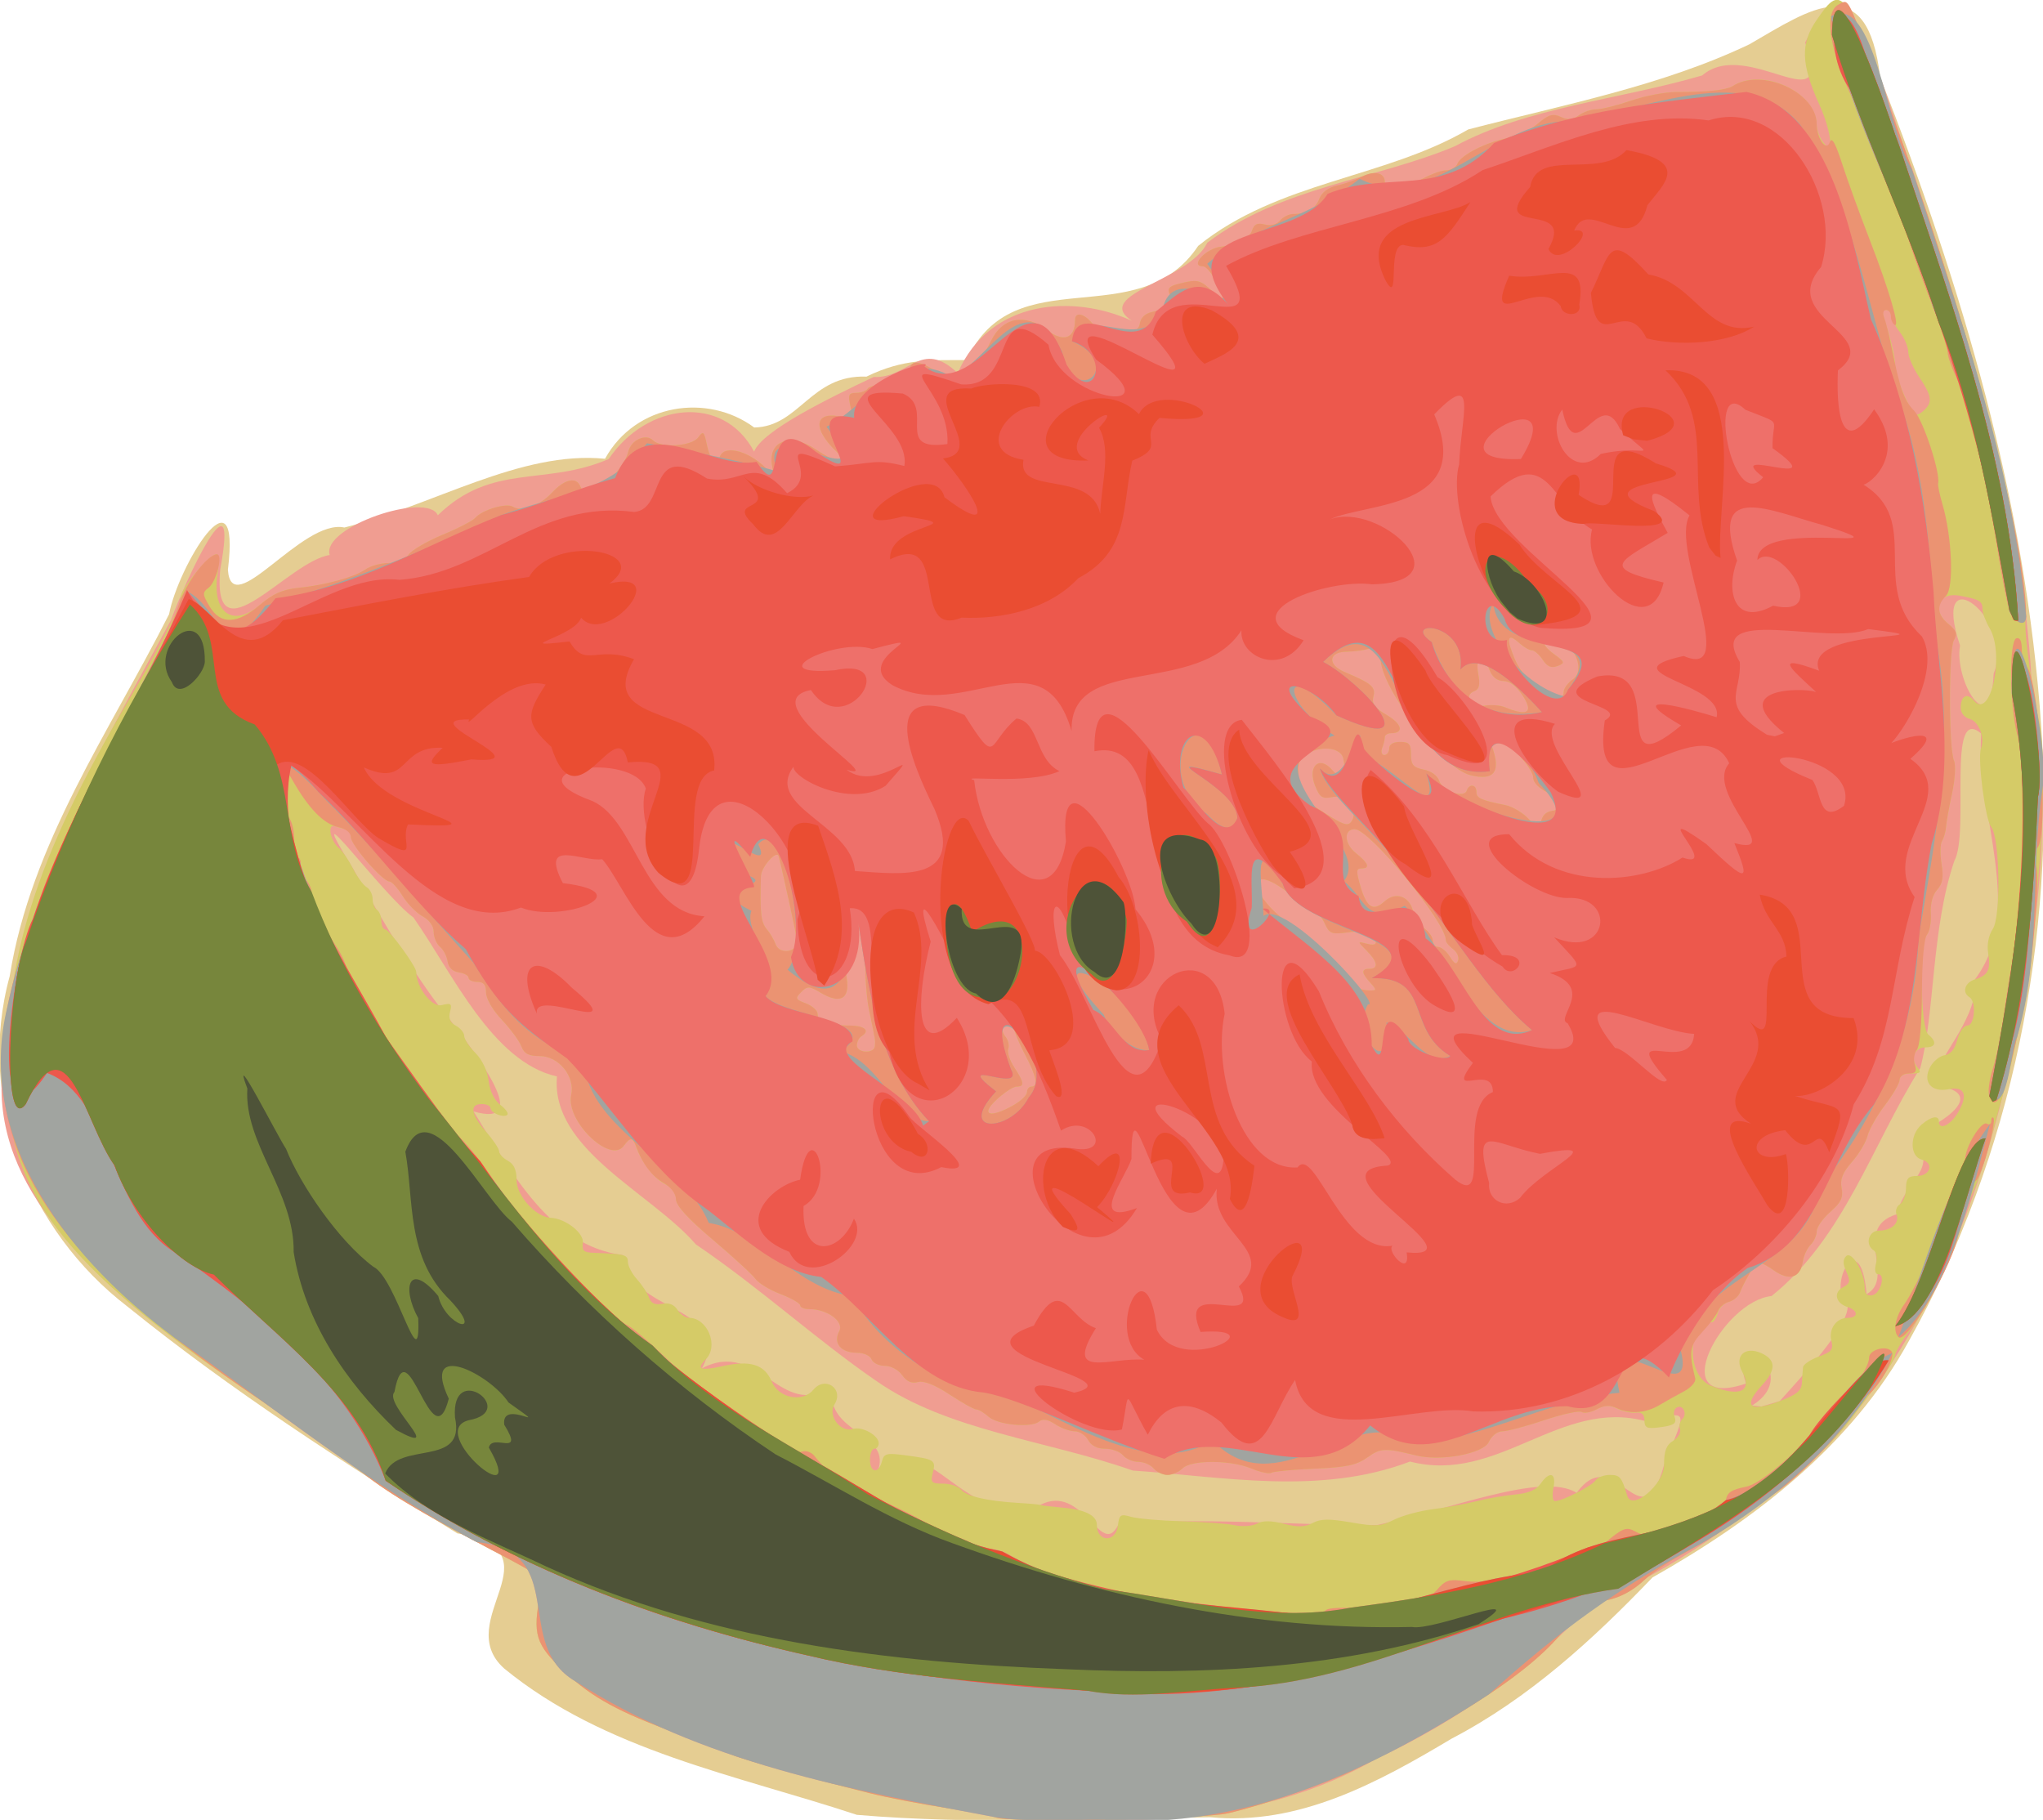
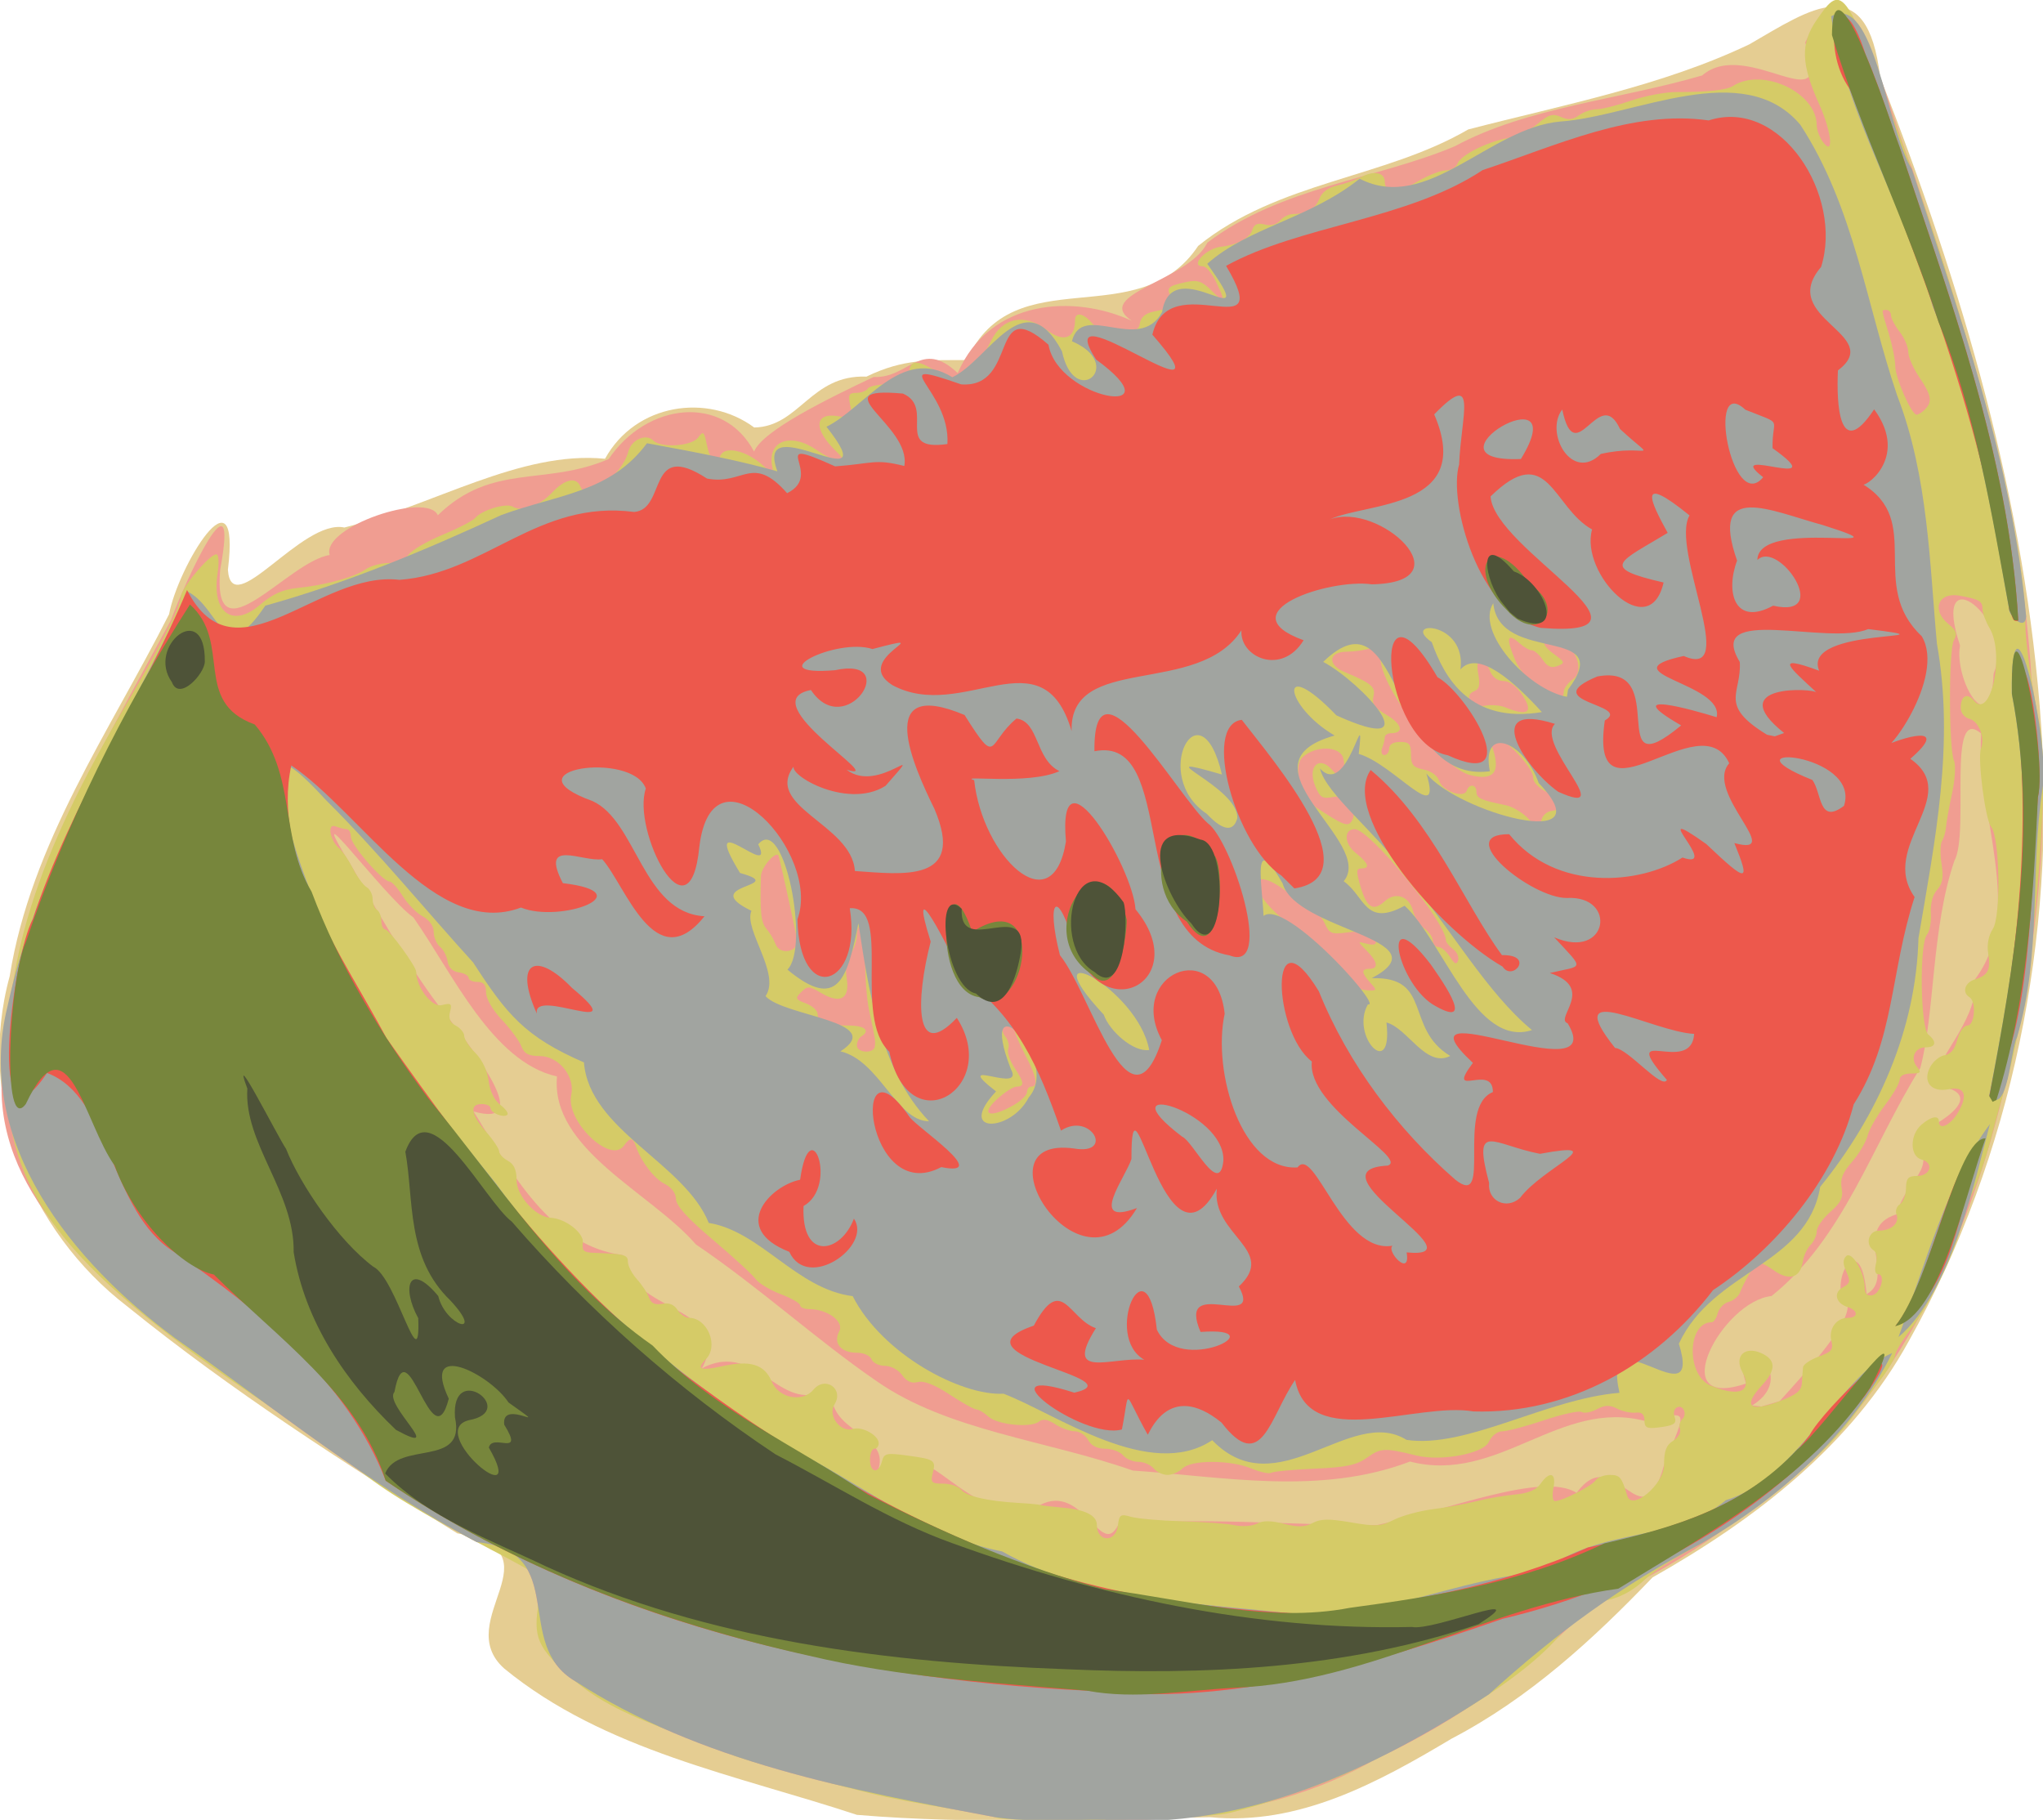
<svg xmlns="http://www.w3.org/2000/svg" xmlns:ns1="http://www.inkscape.org/namespaces/inkscape" xmlns:ns2="http://sodipodi.sourceforge.net/DTD/sodipodi-0.dtd" width="479.608" height="427.213" id="svg2" version="1.1" ns1:version="0.48.1 " ns2:docname="watermelon.svg">
  <title id="title3030">Watermelon</title>
  <defs id="defs4" />
  <ns2:namedview id="base" pagecolor="#ffffff" bordercolor="#666666" borderopacity="1.0" ns1:pageopacity="0.0" ns1:pageshadow="2" ns1:zoom="0.35" ns1:cx="390.39604" ns1:cy="-209.76487" ns1:document-units="px" ns1:current-layer="layer1" showgrid="false" fit-margin-top="0" fit-margin-left="0" fit-margin-right="0" fit-margin-bottom="0" ns1:window-width="1920" ns1:window-height="1058" ns1:window-x="1912" ns1:window-y="-8" ns1:window-maximized="1" />
  <g ns1:label="Ebene 1" ns1:groupmode="layer" id="layer1" transform="translate(768.967,104.616)">
    <g id="g2996" transform="matrix(0.37,0,0,0.37,-579.726,-47.977)">
      <path style="fill:#e5cd92" d="m 32.22,998.343 c -76.39,-25.241 -160.265,-40.734 -223.837,-92.894 -33.992,-30.57 36.74,-74.094 -29.729,-85.704 -71.807,-44.51 -143.327,-90.605 -209.111,-143.78 -63.167,-48.415 -96.263,-131.732 -74.87,-209.635 13.533,-84.49 63.387,-155.191 101.159,-229.762 5.46,-29.776 45.656,-96.657 37.314,-28.165 2.23,33.443 46.978,-32.577 73.879,-26.8 56.341,-13.949 111.7,-48.939 165.387,-43.623 19.437,-35.24 65.129,-41.731 94.66,-19.84 C -4.21,117.656 2.89,84.472 38.263,85.868 61.971,74.346 78.666,75.44 101.871,75.382 132.028,9.678 210.579,60.106 248.757,2.923 299.519,-38.099 366.638,-39.828 420.105,-70.955 c 60.064,-15.592 122.639,-27.444 178.378,-54.008 38.65,-22.332 74.694,-48.288 82.981,20.816 51.721,132.253 92.636,269.723 102.178,412.098 9.024,133.712 -17.99,271.862 -83.784,389.414 -36.481,66.695 -97.972,113.656 -162.829,150.347 -37.646,39.251 -78.26,76.593 -127.464,102.278 -46.712,27.873 -96.879,55.296 -153.215,49.88 -74.587,1.087 -149.756,4.763 -224.13,-1.527 z" id="path3016" ns1:connector-curvature="0" />
      <path style="fill:#f09d91" d="M 120.247,999.887 C 28.73,982.799 -67.232,964.776 -146.488,913.577 c -40.402,-23.708 -3.002,-82.109 -62.433,-88.269 -69.129,-36.676 -130.384,-86.203 -193.927,-131.553 -53.405,-42.78 -116.805,-96.609 -106.553,-172.748 4.583,-102.81 58.919,-192.674 106.418,-280.657 9.057,-25.085 43.751,-99.431 31.22,-31.948 -5.155,58.553 43.243,-5.529 69.486,-9.347 -5.569,-17.756 62.17,-40.54 68.597,-25.214 34.465,-33.583 67.877,-18.179 108.439,-35.709 24.115,-35.738 72.545,-41.561 92.245,-4.696 5.222,-13.317 47.256,-33.802 75.835,-47.35 22.336,1.096 29.924,-24.65 53.339,-2.455 C 116.752,36.255 170.219,33.716 206.614,50.435 181.421,33.507 242.74,25.21 254.575,0.871 301.125,-34.418 361.697,-39.315 411.453,-60.222 c 46.146,-24.93 104.282,-29.539 157.077,-44.995 28.703,-24.84 84.372,32.156 65.346,-20.89 31.103,-63.797 54.357,50.32 67.595,79.058 35.689,105.739 69.692,213.756 76.092,325.789 15.942,86.911 1.901,177.196 -18.164,262.356 -20.813,85.721 -57.52,169.66 -120.857,232.398 -41.984,34.866 -88.356,70.501 -138.615,89.462 -36.968,40.454 -85.941,75.626 -137.875,99.674 -73.608,42.596 -159.572,42.298 -241.806,37.257 z m 77.578,-185.143 c 46.641,-5.962 111.115,-0.008 164.233,-0.215 46.657,-9.918 105.276,-34.045 126.83,-20.485 24.596,-33.973 41.509,33.84 55.44,-17.675 14.6,-36.582 16.559,-34.096 -11.599,-27.794 -54.588,-14.658 -93.417,40.107 -149.584,25.619 -57.143,21.811 -119.202,9.484 -175.841,5.717 C 152.085,760.508 90.35,754.868 44.874,723.281 6.21,696.71 -28.961,664.194 -69.924,636.444 -98.349,603.574 -162.256,576.228 -158.069,529.884 c -41.158,-9.291 -66.053,-65.195 -91.119,-100.928 -19.292,-13.713 -74.241,-89.272 -38.364,-31.049 18.638,33.08 42.698,73.812 61.713,96.199 17.035,22.368 52.899,68.868 14.815,57.958 24.711,39.675 48.829,84.927 94.501,91.142 2.991,36.958 71.733,31.84 50.459,71.839 36.338,-19.15 50.405,34.02 82.488,11.155 -4.63,30.323 36.361,29.174 29.589,52.35 33.455,-26.382 53.202,39.275 102.468,23.191 27.21,-14.165 38.523,34.118 49.342,13.004 z m 419.859,-78.87 c 14.993,-16.698 42.746,-46.533 43.162,-59.687 -13.904,-14.068 8.328,-53.166 11.971,-8.215 18.92,-10.181 -9.636,-41.706 18.988,-50.614 7.455,-25.534 26.458,-25.937 11.636,-50.989 15.267,-5.388 50.821,-27.344 9.584,-31.085 8.393,-21.992 31.122,-44.132 28.534,-66.976 32.277,-42.572 0.67,-105.068 3.982,-155.962 -22.09,-19.296 -7.157,62.939 -16.982,80.67 -14.693,43.028 -12.281,96.645 -21.654,131.533 -30.528,48.685 -48.439,107.825 -94.362,144.631 -31.374,3.202 -68.576,73.3 -16.255,55.537 -12.741,-40.168 37.632,-7.159 3.965,13.883 l 5.864,0.661 11.566,-3.388 -3e-5,0 z M 753.449,274.327 c 14.16,-34.822 -40.882,-76.267 -21.3,-17.845 -4.043,21.313 19.503,62.21 21.3,17.845 z" id="path3014" ns1:connector-curvature="0" />
      <path style="fill:#d5cb67" d="m 120.247,999.887 c -0.812,-0.812 -14.411,-3.4 -30.219,-5.75 -15.808,-2.351 -38.085,-6.624 -49.504,-9.495 -41.102,-10.336 -83.317,-22.147 -87.979,-24.614 -2.615,-1.384 -17.833,-7.284 -33.819,-13.111 -37.351,-13.615 -54.476,-22.951 -71.713,-39.097 -18.886,-17.692 -20.784,-23.867 -15.511,-50.471 1.934,-9.76 1.934,-9.76 -32.168,-27.681 -45.47,-23.895 -67.448,-37.225 -83.874,-50.873 -7.506,-6.237 -33.165,-24.419 -57.02,-40.405 -124.8,-83.634 -163.493,-130.917 -165.52,-202.269 -2.269,-79.854 17.896,-143.986 76.816,-244.305 20.679,-35.209 33.421,-60.35 33.421,-65.943 0,-5.388 18.164,-27.272 22.637,-27.272 1.527,0 1.847,5.125 0.77,12.311 -3.714,24.768 9.598,34.565 26.874,19.777 8.137,-6.965 14.412,-9.779 23.969,-10.75 17.503,-1.777 35.955,-6.818 42.987,-11.744 3.186,-2.232 9.805,-4.058 14.709,-4.058 5.603,0 10.276,-1.943 12.578,-5.229 2.014,-2.876 11.739,-8.579 21.61,-12.673 9.871,-4.094 19.193,-8.904 20.716,-10.688 4.352,-5.099 19.772,-9.718 23.909,-7.161 5.816,3.595 16.903,-0.406 24.952,-9.004 8.059,-8.609 15.484,-10.133 17.957,-3.687 3.661,9.541 26.588,-7.299 30.351,-22.293 1.871,-7.455 11.198,-11.622 15.773,-7.047 4.948,4.948 24.346,3.721 28.489,-1.801 3.293,-4.39 3.81,-3.994 5.507,4.21 2.163,10.456 5.994,13.984 8.394,7.73 3.096,-8.068 20.32,-2.806 31.015,9.475 3.133,3.599 3.443,3.21 2.191,-2.753 -3.446,-16.419 11.231,-22.237 27.832,-11.033 13.641,9.206 22.016,9.998 12.839,1.213 -14.74,-14.11 -14.217,-24.923 1.087,-22.44 9.336,1.515 9.489,1.383 7.733,-6.615 -1.523,-6.935 -0.952,-8.161 3.8,-8.161 3.076,0 6.363,-1.246 7.304,-2.768 0.941,-1.522 7.243,-2.768 14.004,-2.768 11.267,0 12.293,-0.578 12.293,-6.92 0,-8.92 5.641,-8.93 18.734,-0.033 11.471,7.795 22.741,0.795 33.227,-20.636 7.231,-14.778 21.237,-17.502 35.204,-6.849 10.694,8.156 18.024,5.623 18.024,-6.229 0,-5.308 5.353,-4.42 10.629,1.764 7.246,8.494 29.22,9.105 30.393,0.845 0.59,-4.154 3.352,-6.762 8.304,-7.844 14.365,-3.136 14.782,-3.466 11.685,-9.253 -3.263,-6.097 -2.24,-7.11 9.779,-9.684 6.931,-1.485 9.879,-0.45 15.917,5.588 8.64,8.64 9.115,7.65 2.745,-5.708 -2.566,-5.38 -6.303,-9.782 -8.304,-9.782 -8.688,0 2.012,-11.523 11.585,-12.476 9.387,-0.935 18.035,-5.44 19.539,-10.179 1.3,-4.096 3.359,-5.09 8.087,-3.904 3.903,0.98 7.659,0.005 9.766,-2.534 1.883,-2.269 5.661,-4.125 8.395,-4.125 8.526,0 14.06,-3.282 16.542,-9.81 1.486,-3.908 5.665,-7.006 11.047,-8.188 4.761,-1.046 11.842,-3.554 15.735,-5.574 7.994,-4.147 14.694,-2.691 14.694,3.193 0,7.222 8.101,7.182 20.528,-0.1 6.76,-3.962 14.912,-7.203 18.114,-7.203 3.202,0 6.56,-1.922 7.461,-4.27 2.078,-5.414 18.614,-13.795 32.016,-16.227 5.665,-1.028 14.142,-5.102 18.838,-9.053 7.004,-5.894 9.654,-6.677 14.742,-4.359 4.578,2.086 7.577,1.821 11.449,-1.009 2.885,-2.11 7.927,-3.836 11.204,-3.836 3.277,0 13.14,-2.471 21.919,-5.491 8.779,-3.02 21.742,-5.47 28.807,-5.444 19.316,0.071 31.819,-1.26 35.754,-3.805 18.679,-12.078 53.216,4.066 53.216,24.877 0,2.978 1.829,7.832 4.064,10.788 6.984,9.234 5.335,-6.761 -2.48,-24.05 -11.609,-25.684 -11.997,-38.487 -1.623,-53.566 16.885,-24.542 18.095,-22.696 58.032,88.525 44.017,122.583 74.914,245.199 74.424,295.358 -0.099,10.07 4.144,39.989 8.755,61.734 7.928,37.394 -4.338,171.857 -20.833,228.372 -2.444,8.374 -6.877,24.567 -9.851,35.986 -2.974,11.419 -7.828,25.944 -10.787,32.278 -2.958,6.334 -6.858,17.545 -8.665,24.913 -4.161,16.961 -19.729,48.346 -31.868,64.243 -5.137,6.728 -9.341,13.736 -9.341,15.572 0,1.836 -4.048,8.712 -8.996,15.278 -4.948,6.567 -13.49,18.01 -18.981,25.43 -18.353,24.798 -65.674,63.07 -103.51,83.716 -10.657,5.816 -23.114,14.071 -27.681,18.345 -9.609,8.992 -20.505,13.647 -31.943,13.647 -5.955,0 -9.111,1.983 -12.114,7.612 -14.692,27.538 -59.803,59.481 -140.47,99.466 -16.299,8.079 -56.507,21.885 -79.31,27.232 -17.105,4.011 -144.143,6.264 -147.786,2.621 z m 77.578,-185.143 c 0.808,-6.87 1.652,-7.428 8.304,-5.496 4.073,1.183 18.616,2.458 32.318,2.834 13.702,0.376 28.819,1.509 33.592,2.517 4.773,1.008 11.09,0.543 14.036,-1.034 3.715,-1.988 8.957,-1.954 17.093,0.111 8.903,2.26 13.303,2.14 18.231,-0.498 5.056,-2.706 10.444,-2.789 24.312,-0.374 15.429,2.687 19.08,2.464 27.248,-1.663 5.188,-2.621 16.283,-5.642 24.657,-6.715 8.374,-1.072 20.83,-3.359 27.681,-5.082 6.851,-1.723 17.904,-3.628 24.562,-4.233 8.195,-0.745 13.387,-2.931 16.074,-6.767 5.911,-8.439 10.165,-7.074 8.222,2.638 -0.913,4.567 -0.489,8.304 0.944,8.304 4.68,0 23.499,-9.603 25.768,-13.149 1.218,-1.903 5.305,-3.46 9.083,-3.46 6.381,0 7.483,1.319 11.059,13.233 2.954,9.84 23.318,-7.228 23.318,-19.544 0,-8.894 1.396,-12.607 5.768,-15.337 3.172,-1.981 5.138,-5.243 4.369,-7.249 -0.77,-2.006 -0.11,-4.936 1.465,-6.511 3.436,-3.436 0.265,-9.7 -3.677,-7.264 -1.521,0.94 -2.112,3.412 -1.314,5.493 1.782,4.642 -0.105,5.897 -10.746,7.143 -6.761,0.792 -8.29,-0.049 -8.304,-4.566 -0.011,-3.896 -1.658,-5.35 -5.554,-4.908 -3.045,0.346 -8.339,-0.799 -11.765,-2.544 -4.781,-2.435 -7.775,-2.344 -12.885,0.39 -3.661,1.959 -7.976,2.747 -9.589,1.75 -1.613,-0.997 -12.346,1.348 -23.852,5.21 -11.505,3.862 -23.411,7.022 -26.456,7.022 -3.18,0 -6.844,2.868 -8.608,6.739 -3.383,7.426 -30.313,12.491 -45.946,8.641 -20.069,-4.942 -22.61,-4.845 -31.083,1.188 -6.898,4.912 -13.341,6.285 -33.52,7.146 -13.739,0.586 -26.101,1.758 -27.471,2.605 -1.37,0.847 -7.057,-0.369 -12.639,-2.701 -13.245,-5.534 -38.182,-5.584 -43.679,-0.088 -2.284,2.284 -6.58,4.152 -9.547,4.152 -2.967,0 -6.946,-1.869 -8.841,-4.152 -1.895,-2.284 -6.255,-4.152 -9.689,-4.152 -3.433,0 -7.793,-1.869 -9.689,-4.152 -1.895,-2.284 -6.987,-4.152 -11.314,-4.152 -5.035,0 -8.935,-1.993 -10.831,-5.536 -1.63,-3.045 -5.454,-5.536 -8.499,-5.536 -3.045,0 -8.613,-2.016 -12.373,-4.48 -4.754,-3.115 -7.887,-3.626 -10.283,-1.677 -5.112,4.157 -26.31,2.081 -32.081,-3.141 -2.761,-2.498 -6.195,-4.542 -7.633,-4.542 -1.437,0 -9.076,-4.256 -16.974,-9.458 -9.456,-6.228 -16.348,-8.938 -20.179,-7.936 -3.971,1.038 -7.132,-0.354 -9.954,-4.383 -2.327,-3.322 -7.131,-5.905 -10.986,-5.905 -3.768,0 -7.567,-1.869 -8.444,-4.152 -0.886,-2.308 -4.999,-4.152 -9.263,-4.152 -10.213,0 -15.265,-6.087 -11.261,-13.569 3.316,-6.196 -7.395,-14.113 -19.094,-14.113 -3.121,0 -5.674,-1.076 -5.674,-2.392 0,-1.316 -5.608,-4.534 -12.461,-7.151 -6.854,-2.617 -14.016,-6.963 -15.917,-9.656 -1.901,-2.693 -14.008,-13.815 -26.906,-24.716 -16.142,-13.642 -23.475,-21.72 -23.529,-25.919 -0.048,-3.7 -2.802,-7.446 -6.999,-9.52 -6.742,-3.332 -14.969,-13.986 -18.348,-23.761 -2.068,-5.983 -3.668,-6.079 -7.771,-0.467 -8.546,11.687 -36.958,-15.84 -33.342,-32.302 2.579,-11.74 -7.914,-24.669 -20.02,-24.669 -7.027,0 -9.807,-1.49 -11.621,-6.228 -1.312,-3.426 -6.886,-10.988 -12.388,-16.806 -5.843,-6.179 -10.004,-13.374 -10.004,-17.301 0,-4.878 -1.52,-6.723 -5.536,-6.723 -3.045,0 -5.536,-1.159 -5.536,-2.576 0,-1.417 -2.803,-2.974 -6.228,-3.46 -3.93,-0.558 -6.545,-3.109 -7.087,-6.912 -0.472,-3.315 -2.652,-7.516 -4.844,-9.335 -2.192,-1.819 -3.986,-6.059 -3.986,-9.422 0,-3.71 -2.758,-7.59 -7.015,-9.868 -3.858,-2.065 -9.565,-7.881 -12.682,-12.924 -3.117,-5.044 -6.862,-9.17 -8.321,-9.17 -4.44,0 -24.505,-23.198 -24.542,-28.374 -0.019,-2.664 -1.178,-4.844 -2.576,-4.844 -1.398,0 -4.656,-0.811 -7.24,-1.803 -5.536,-2.124 -3.343,9.395 2.715,14.259 1.896,1.522 5.676,7.128 8.4,12.457 2.724,5.329 6.652,10.685 8.73,11.902 2.077,1.218 3.777,4.57 3.777,7.449 0,2.879 1.246,6.005 2.768,6.946 1.522,0.941 2.768,4.129 2.768,7.084 0,2.955 1.157,5.373 2.572,5.373 2.493,0 19.573,23.466 19.573,26.89 0,9.68 9.931,22.634 16.155,21.072 5.98,-1.501 6.651,-0.96 5.285,4.261 -1.082,4.136 0.066,6.853 3.723,8.81 2.908,1.556 5.287,4.484 5.287,6.507 0,2.023 3.197,6.875 7.105,10.783 4.294,4.294 7.614,11.289 8.391,17.678 0.797,6.557 3.603,12.341 7.386,15.228 3.355,2.56 5.363,5.392 4.462,6.293 -2.21,2.21 -10.735,-1.224 -10.735,-4.324 0,-1.36 -2.491,-2.472 -5.536,-2.472 -7.892,0 -6.849,6.616 2.768,17.57 4.567,5.202 8.304,10.807 8.304,12.456 0,1.649 2.491,4.331 5.536,5.96 3.858,2.065 5.536,5.796 5.536,12.308 0,9.951 12.265,23.47 21.666,23.88 9.386,0.41 21.279,9.733 20.375,15.971 -0.704,4.858 0.586,6.023 6.92,6.245 19.721,0.691 21.628,1.199 21.662,5.77 0.019,2.562 2.636,7.545 5.816,11.073 3.179,3.528 6.605,8.736 7.612,11.575 1.286,3.625 3.766,4.79 8.336,3.917 4.288,-0.82 7.587,0.488 9.678,3.836 1.745,2.794 5.03,5.08 7.301,5.08 11.761,0 19.069,17.883 10.72,26.232 -6.356,6.356 -3.577,7.581 10.183,4.489 17.993,-4.043 27.035,-1.246 31.645,9.787 4.357,10.427 19.491,13.397 26.321,5.167 7.547,-9.094 19.674,-0.681 13.431,9.317 -4.416,7.071 3.889,18.007 11.774,15.504 5.753,-1.826 16.318,4.042 16.318,9.063 0,1.917 -1.246,3.486 -2.768,3.486 -1.522,0 -2.768,3.114 -2.768,6.92 0,8.362 5.455,9.212 7.557,1.176 1.361,-5.204 2.833,-5.565 15.658,-3.836 17.885,2.411 18.688,2.949 16.634,11.134 -1.513,6.027 -0.808,6.751 6.571,6.751 4.546,0 9.707,1.737 11.47,3.861 3.485,4.199 16.675,7.246 36.228,8.37 6.851,0.394 13.08,0.976 13.841,1.294 0.761,0.318 7.453,1.116 14.871,1.773 13.773,1.22 21.115,4.97 21.115,10.785 0,11.193 12.044,11.595 13.357,0.445 z m 419.859,-78.87 c 10.948,-4.176 13.903,-6.634 14.141,-11.762 0.165,-3.566 0.476,-7.96 0.692,-9.764 0.216,-1.805 4.716,-4.845 10.001,-6.756 8.102,-2.93 9.356,-4.483 7.995,-9.904 -1.907,-7.598 3.111,-14.662 10.416,-14.662 6.767,0 6.71,-4.683 -0.083,-6.839 -7.652,-2.429 -9.271,-9.194 -3.004,-12.548 4.57,-2.446 4.889,-3.875 2.187,-9.806 -2.279,-5.002 -2.322,-7.784 -0.152,-9.954 3.545,-3.545 11.787,10.326 11.787,19.836 0,4.103 1.462,5.598 4.844,4.953 5.238,-0.998 8.569,-13.323 3.6,-13.323 -1.795,0 -2.342,-2.675 -1.352,-6.618 0.914,-3.64 0.314,-7.451 -1.331,-8.468 -5.801,-3.585 -3.387,-12.595 3.374,-12.595 7.89,0 13.092,-4.871 11.007,-10.305 -0.864,-2.252 0.115,-5.136 2.175,-6.41 2.06,-1.273 3.799,-5.819 3.864,-10.101 0.097,-6.405 1.34,-7.795 7.01,-7.839 8.614,-0.067 10.935,-8.309 2.93,-10.402 -7.595,-1.986 -7.659,-15.677 -0.102,-22.147 6.215,-5.322 11.041,-6.196 11.041,-1.999 0,5.836 7.331,2.395 12.101,-5.68 6.601,-11.174 4.33,-16.845 -5.922,-14.795 -10.998,2.2 -16.756,-4.707 -11.74,-14.081 1.968,-3.677 6.13,-7.06 9.25,-7.518 3.764,-0.553 6.453,-3.86 7.991,-9.83 1.295,-5.023 4.118,-8.996 6.392,-8.996 4.684,0 5.788,-15.222 1.305,-17.993 -4.88,-3.016 -2.963,-9.255 3.46,-11.259 8.406,-2.623 10.147,-6.027 8.446,-16.512 -0.906,-5.581 0.185,-11.349 2.944,-15.558 5.253,-8.017 4.415,-58.093 -1.083,-64.718 -3.746,-4.514 -8.793,-43.666 -6.424,-49.839 2.617,-6.819 -1.424,-17.145 -7.312,-18.685 -3.276,-0.857 -5.567,-3.774 -5.567,-7.088 0,-7.453 4.072,-9.674 8.33,-4.544 10.598,12.77 19.798,-29.293 10.026,-45.837 -2.483,-4.203 -4.515,-9.557 -4.515,-11.896 0,-5.334 -1.726,-6.383 -14.43,-8.766 -13.539,-2.54 -18.236,8.908 -7.325,17.851 5.238,4.293 5.948,6.346 3.592,10.376 -3.364,5.753 -3.308,68.762 0.068,76.452 1.205,2.745 0.645,12.088 -1.244,20.761 -1.89,8.673 -3.614,18.261 -3.831,21.306 -0.218,3.045 -1.348,7.018 -2.513,8.829 -1.165,1.811 -1.303,8.382 -0.309,14.603 1.369,8.56 0.683,12.555 -2.819,16.425 -2.859,3.159 -4.376,8.855 -3.969,14.901 0.363,5.383 -0.752,11.488 -2.477,13.567 -4.866,5.864 -4.163,59.164 0.835,63.312 5.627,4.67 4.921,8.155 -1.651,8.155 -6.969,0 -9.996,6.978 -5.42,12.492 2.876,3.466 2.269,4.117 -3.843,4.117 -4.434,0 -7.259,1.534 -7.259,3.94 0,2.167 -4.163,9.394 -9.25,16.059 -5.088,6.665 -10.088,15.457 -11.113,19.538 -1.024,4.081 -5.462,11.52 -9.863,16.532 -5.992,6.825 -7.64,10.999 -6.563,16.631 1.136,5.944 -0.369,9.104 -7.184,15.084 -4.742,4.161 -8.622,9.69 -8.622,12.288 0,2.597 -1.755,6.478 -3.901,8.623 -2.145,2.145 -4.325,6.778 -4.844,10.296 -1.586,10.748 -8.644,12.905 -18.731,5.722 -4.856,-3.457 -9.565,-5.55 -10.465,-4.649 -2.462,2.462 -8.803,13.579 -10.713,18.78 -0.926,2.524 -4.153,5.234 -7.17,6.023 -3.017,0.789 -6.161,4.018 -6.987,7.176 -0.826,3.158 -2.517,5.742 -3.758,5.742 -15.69,0 -16.347,33.652 -0.783,40.155 18.181,7.596 26.821,3.873 20.11,-8.667 -5.314,-9.929 1.609,-16.634 12.193,-11.812 9.267,4.222 9.354,10.591 0.278,20.384 -12.358,13.334 -7.889,17.316 11.243,10.018 z M 131.632,548.079 c 4.681,-2.664 8.519,-6.401 8.529,-8.304 0.008,-1.903 1.263,-3.46 2.786,-3.46 4.541,0 3.184,-6.697 -4.152,-20.495 -3.806,-7.158 -6.92,-14.818 -6.92,-17.021 0,-2.203 -1.172,-4.006 -2.605,-4.006 -4.616,0 -6.273,5.662 -2.86,9.775 1.824,2.198 2.661,5.702 1.861,7.787 -0.8,2.085 0.921,7.395 3.824,11.8 6.3,9.556 6.612,12.16 1.456,12.16 -2.123,0 -7.86,3.737 -12.749,8.304 -10.566,9.87 -4.075,11.944 10.831,3.46 z M 43.621,510.709 c 0.367,-3.875 0.452,-3.347 -3.625,-22.644 -1.631,-7.719 -2.75,-23.065 -2.487,-34.103 0.294,-12.372 -0.628,-20.069 -2.405,-20.069 -1.586,0 -2.883,2.876 -2.883,6.391 0,3.515 -1.807,8.809 -4.016,11.765 -2.671,3.574 -3.482,8.834 -2.422,15.708 1.996,12.941 -4.082,16.35 -16.29,9.138 -7.524,-4.445 -8.663,-4.492 -12.628,-0.528 -3.964,3.964 -3.69,4.611 3.043,7.171 4.07,1.547 7.4,4.579 7.4,6.738 0,5.045 6.028,7.285 19.603,7.285 10.316,0 14.071,3.217 8.078,6.92 -1.522,0.941 -2.768,3.506 -2.768,5.7 0,4.875 10.941,5.383 11.4,0.529 z M 357.907,470.353 c -5.68,-6.276 -5.802,-8.779 -0.429,-8.779 5.869,0 5.151,-4.537 -1.821,-11.51 -5.973,-5.973 -5.973,-5.973 0,-4.411 6.576,1.72 7.727,-0.595 2.765,-5.557 -1.967,-1.967 -7.634,-2.602 -14.645,-1.641 -10.345,1.418 -11.751,0.879 -14.725,-5.65 -1.809,-3.969 -4.82,-7.217 -6.691,-7.217 -1.872,0 -7.815,-4.204 -13.208,-9.342 -5.393,-5.138 -13.213,-10.14 -17.378,-11.115 -14.604,-3.421 -0.701,18.954 18.924,30.455 7.486,4.387 13.086,10.489 16.428,17.901 5.129,11.373 19.175,21.552 30.089,21.806 4.934,0.115 4.978,-0.203 0.692,-4.94 z m 52.547,-21.299 c -2.493,-1.823 -4.533,-4.341 -4.533,-5.596 0,-11.473 -48.397,-70.465 -57.809,-70.465 -7.132,0 -6.768,9.208 0.596,15.079 8.187,6.528 9.372,9.834 3.526,9.834 -3.233,0 -3.303,1.887 -0.429,11.622 3.949,13.375 8.001,15.801 15.323,9.174 6.874,-6.221 15.594,-3.225 17.951,6.169 1.02,4.064 4.258,9.073 7.196,11.13 2.938,2.058 5.341,5.539 5.341,7.736 0,2.197 1.569,3.995 3.486,3.995 1.917,0 5.238,2.803 7.379,6.228 2.879,4.606 4.233,5.21 5.199,2.317 0.718,-2.151 -0.734,-5.402 -3.227,-7.226 z M -5.772,443.581 c -0.454,-4.04 -9.055,-43.526 -11.628,-53.384 -1.147,-4.393 -11.1,6.726 -11.271,12.59 -0.669,22.97 0.005,29.323 3.546,33.46 2.15,2.511 4.715,6.834 5.701,9.605 2.559,7.194 14.492,5.21 13.652,-2.27 z M 473.001,361.399 c 9.386,-1.386 8.522,-6.346 -1.978,-11.353 -5.993,-2.858 -9.74,-6.628 -9.74,-9.801 0,-6.313 -18,-25.383 -23.959,-25.383 -2.81,0 -3.725,1.538 -2.623,4.409 6.544,17.052 2.249,23.334 -13.288,19.435 -18.032,-4.526 -57.015,-55.384 -57.015,-74.383 0,-7.323 -0.691,-8.003 -6.228,-6.125 -3.426,1.162 -10.277,2.148 -15.225,2.191 -11.487,0.1 -12.363,8.225 -1.384,12.843 17.261,7.261 19.903,9.496 18.382,15.553 -1.16,4.623 0.712,7.211 8.568,11.846 9.659,5.699 10.989,11.463 2.644,11.463 -2.194,0 -3.989,1.144 -3.989,2.542 0,1.398 -0.756,4.512 -1.68,6.92 -0.924,2.408 -0.301,4.379 1.384,4.379 1.685,0 3.064,-1.869 3.064,-4.152 0,-2.584 2.614,-4.152 6.92,-4.152 5.777,0 6.92,1.315 6.92,7.958 0,6.579 1.4,8.239 8.082,9.575 4.794,0.959 8.811,3.913 9.873,7.26 2.027,6.388 15.729,11.18 17.424,6.094 1.518,-4.553 6.143,-3.981 6.143,0.76 0,4.02 2.817,5.316 18.304,8.421 4.739,0.95 11.59,5.091 15.225,9.203 6.48,7.33 6.626,7.358 7.471,1.418 0.524,-3.681 3.154,-6.396 6.704,-6.92 z m -126.74,6.29 c 4.122,-6.669 -3.726,-16.759 -11.782,-15.148 -6.899,1.38 -8.41,0.48 -11.427,-6.805 -5.266,-12.714 2.716,-19.971 10.994,-9.996 4.835,5.826 8.953,1.049 6.73,-7.807 -1.961,-7.812 -17.678,-8.157 -25.806,-0.567 -6.143,5.737 -1.468,25.194 7.466,31.077 18.652,12.281 21.312,13.313 23.826,9.246 z m 108.666,-79.007 c -3.959,-6.211 -8.311,-9.613 -12.398,-9.689 -4.108,-0.076 -7.211,-2.523 -8.928,-7.038 -4.008,-10.542 -9.263,-8.746 -7.163,2.447 1.307,6.967 0.688,9.778 -2.413,10.968 -7.304,2.803 -1.682,10.83 6.515,9.303 3.968,-0.739 9.705,-0.324 12.75,0.923 14.346,5.875 18.294,3.529 11.637,-6.915 z m 25.733,-2.728 c 0,-2.197 2.667,-5.863 5.927,-8.146 7.971,-5.583 1.034,-22.397 -10.119,-24.529 -10.001,-1.912 -10.948,2.04 -2.05,8.551 7.098,5.193 7.256,5.724 2.29,7.647 -3.875,1.5 -6.431,0.417 -9.334,-3.955 -2.199,-3.312 -5.305,-6.021 -6.903,-6.021 -1.598,0 -5.19,-2.068 -7.984,-4.597 -7.64,-6.914 -8.563,-3.147 -2.624,10.709 6.888,16.069 30.796,31.861 30.796,20.342 z M 709.863,106.697 c 4.87,-4.87 4.129,-9.084 -3.599,-20.471 -3.806,-5.609 -6.948,-12.827 -6.982,-16.04 -0.034,-3.213 -2.497,-8.956 -5.475,-12.762 -2.977,-3.806 -5.441,-8.477 -5.475,-10.381 -0.034,-1.903 -1.307,-3.46 -2.83,-3.46 -3.396,0 -3.518,-1.284 1.414,14.973 2.267,7.474 4.122,16.734 4.122,20.579 0,7.477 10.257,30.884 13.534,30.884 1.082,0 3.462,-1.495 5.289,-3.322 z" id="path3012" ns1:connector-curvature="0" />
-       <path style="fill:#eb9372" d="m 120.247,999.887 c -0.812,-0.812 -14.411,-3.4 -30.219,-5.75 -15.808,-2.351 -38.085,-6.624 -49.504,-9.495 -41.102,-10.336 -83.317,-22.147 -87.979,-24.614 -2.615,-1.384 -17.833,-7.284 -33.819,-13.111 -37.351,-13.615 -54.476,-22.951 -71.713,-39.097 -18.886,-17.692 -20.784,-23.867 -15.511,-50.471 1.934,-9.76 1.934,-9.76 -32.168,-27.681 -45.47,-23.895 -67.448,-37.225 -83.874,-50.873 -7.506,-6.237 -33.165,-24.419 -57.02,-40.405 -155.086,-103.929 -195.022,-180.321 -153.517,-293.656 2.462,-6.723 6.077,-17.857 8.032,-24.742 5.967,-21.007 29.994,-71.297 71.611,-149.886 6.989,-13.198 14.665,-30.589 17.058,-38.648 4.043,-13.615 18.431,-32.857 24.568,-32.857 3.996,0 -0.429,17.594 -5.347,21.263 -3.975,2.965 -3.916,4.061 0.634,11.765 6.928,11.728 17.524,11.416 31.96,-0.94 8.137,-6.965 14.412,-9.779 23.969,-10.75 17.503,-1.777 35.955,-6.818 42.987,-11.744 3.186,-2.232 9.805,-4.058 14.709,-4.058 5.603,0 10.276,-1.943 12.578,-5.229 2.014,-2.876 11.739,-8.579 21.61,-12.673 9.871,-4.094 19.193,-8.904 20.716,-10.688 4.352,-5.099 19.772,-9.718 23.909,-7.161 5.816,3.595 16.903,-0.406 24.952,-9.004 8.059,-8.609 15.484,-10.133 17.957,-3.687 3.661,9.541 26.588,-7.299 30.351,-22.293 1.871,-7.455 11.198,-11.622 15.773,-7.047 4.948,4.948 24.346,3.721 28.489,-1.801 3.293,-4.39 3.81,-3.994 5.507,4.21 2.163,10.456 5.994,13.984 8.394,7.73 3.096,-8.068 20.32,-2.806 31.015,9.475 3.133,3.599 3.443,3.21 2.191,-2.753 -3.446,-16.419 11.231,-22.237 27.832,-11.033 13.641,9.206 22.016,9.998 12.839,1.213 -14.74,-14.11 -14.217,-24.923 1.087,-22.44 9.336,1.515 9.489,1.383 7.733,-6.615 -1.523,-6.935 -0.952,-8.161 3.8,-8.161 3.076,0 6.363,-1.246 7.304,-2.768 0.941,-1.522 7.243,-2.768 14.004,-2.768 11.267,0 12.293,-0.578 12.293,-6.92 0,-8.92 5.641,-8.93 18.734,-0.033 11.471,7.795 22.741,0.795 33.227,-20.636 7.231,-14.778 21.237,-17.502 35.204,-6.849 10.694,8.156 18.024,5.623 18.024,-6.229 0,-5.308 5.353,-4.42 10.629,1.764 7.246,8.494 29.22,9.105 30.393,0.845 0.59,-4.154 3.352,-6.762 8.304,-7.844 14.365,-3.136 14.782,-3.466 11.685,-9.253 -3.263,-6.097 -2.24,-7.11 9.779,-9.684 6.931,-1.485 9.879,-0.45 15.917,5.588 8.64,8.64 9.115,7.65 2.745,-5.708 -2.566,-5.38 -6.303,-9.782 -8.304,-9.782 -8.688,0 2.012,-11.523 11.585,-12.476 9.387,-0.935 18.035,-5.44 19.539,-10.179 1.3,-4.096 3.359,-5.09 8.087,-3.904 3.903,0.98 7.659,0.005 9.766,-2.534 1.883,-2.269 5.661,-4.125 8.395,-4.125 8.526,0 14.06,-3.282 16.542,-9.81 1.486,-3.908 5.665,-7.006 11.047,-8.188 4.761,-1.046 11.842,-3.554 15.735,-5.574 7.994,-4.147 14.694,-2.691 14.694,3.193 0,7.222 8.101,7.182 20.528,-0.1 6.76,-3.962 14.912,-7.203 18.114,-7.203 3.202,0 6.56,-1.922 7.461,-4.27 2.078,-5.414 18.614,-13.795 32.016,-16.227 5.665,-1.028 14.142,-5.102 18.838,-9.053 7.004,-5.894 9.654,-6.677 14.742,-4.359 4.578,2.086 7.577,1.821 11.449,-1.009 2.885,-2.11 7.927,-3.836 11.204,-3.836 3.277,0 13.14,-2.471 21.919,-5.491 8.779,-3.02 21.742,-5.47 28.807,-5.444 19.316,0.071 31.819,-1.26 35.754,-3.805 18.35,-11.866 53.216,3.992 53.216,24.204 0,9.058 6.092,17.606 8.221,11.536 1.319,-3.761 3.506,0.036 8.006,13.902 3.405,10.492 11.249,32.102 17.431,48.02 12.24,31.515 19.432,56.118 15.736,53.834 -1.285,-0.794 -2.336,-3.239 -2.336,-5.432 0,-2.194 -1.379,-3.989 -3.064,-3.989 -1.787,0 -2.283,2.019 -1.19,4.844 1.031,2.664 3.127,11.073 4.658,18.685 5.347,26.589 7.942,33.889 14.376,40.45 5.637,5.748 16.777,39.497 15.184,46.002 -0.287,1.171 0.942,7.112 2.731,13.202 6.141,20.904 7.406,53.028 2.289,58.144 -6.225,6.225 -5.683,11.999 1.694,18.048 4.972,4.078 5.636,6.121 3.291,10.132 -3.364,5.753 -3.308,68.762 0.068,76.452 1.205,2.745 0.645,12.088 -1.244,20.761 -1.89,8.673 -3.614,18.261 -3.831,21.306 -0.218,3.045 -1.348,7.018 -2.513,8.829 -1.165,1.811 -1.303,8.382 -0.309,14.603 1.369,8.56 0.683,12.555 -2.819,16.425 -2.859,3.159 -4.376,8.855 -3.969,14.901 0.363,5.383 -0.735,11.468 -2.439,13.521 -1.884,2.271 -3.144,16.578 -3.216,36.526 -0.072,19.945 -1.332,34.255 -3.216,36.525 -1.704,2.053 -2.288,6.284 -1.298,9.402 1.417,4.466 0.584,5.669 -3.924,5.669 -3.148,0 -5.723,1.773 -5.723,3.94 0,2.167 -4.163,9.394 -9.25,16.059 -5.088,6.665 -10.088,15.457 -11.113,19.538 -1.024,4.081 -5.462,11.52 -9.863,16.532 -5.992,6.825 -7.64,10.999 -6.563,16.631 1.136,5.944 -0.369,9.104 -7.184,15.084 -4.742,4.161 -8.622,9.69 -8.622,12.288 0,2.597 -1.755,6.478 -3.901,8.623 -2.145,2.145 -4.325,6.778 -4.844,10.296 -1.586,10.748 -8.644,12.905 -18.731,5.722 -4.856,-3.457 -9.565,-5.55 -10.465,-4.649 -2.462,2.462 -8.803,13.579 -10.713,18.78 -0.926,2.524 -4.054,5.208 -6.951,5.966 -2.897,0.757 -6.036,3.383 -6.976,5.833 -0.941,2.451 -5.427,8.436 -9.971,13.299 -8.137,8.711 -8.707,12.44 -4.524,29.574 0.523,2.144 -2.785,5.855 -7.353,8.247 -4.567,2.392 -11.419,6.223 -15.225,8.511 -8.633,5.191 -18.874,6.002 -26.989,2.136 -4.61,-2.196 -7.958,-2.041 -12.885,0.595 -3.661,1.959 -7.976,2.747 -9.589,1.75 -1.613,-0.997 -12.346,1.348 -23.852,5.21 -11.505,3.862 -23.411,7.022 -26.456,7.022 -3.18,0 -6.844,2.868 -8.608,6.739 -3.383,7.426 -30.313,12.491 -45.946,8.641 -20.069,-4.942 -22.61,-4.845 -31.083,1.188 -6.898,4.912 -13.341,6.285 -33.52,7.146 -13.739,0.586 -26.101,1.758 -27.471,2.605 -1.37,0.847 -7.057,-0.369 -12.639,-2.701 -13.245,-5.534 -38.182,-5.584 -43.679,-0.088 -2.284,2.284 -6.58,4.152 -9.547,4.152 -2.967,0 -6.946,-1.869 -8.841,-4.152 -1.895,-2.284 -6.255,-4.152 -9.689,-4.152 -3.433,0 -7.793,-1.869 -9.689,-4.152 -1.895,-2.284 -6.987,-4.152 -11.314,-4.152 -5.035,0 -8.935,-1.993 -10.831,-5.536 -1.63,-3.045 -5.454,-5.536 -8.499,-5.536 -3.045,0 -8.613,-2.016 -12.373,-4.48 -4.754,-3.115 -7.887,-3.626 -10.283,-1.677 -5.112,4.157 -26.31,2.081 -32.081,-3.141 -2.761,-2.498 -6.195,-4.543 -7.633,-4.543 -1.437,0 -9.076,-4.256 -16.974,-9.458 -9.456,-6.228 -16.348,-8.938 -20.179,-7.936 -3.971,1.038 -7.132,-0.354 -9.954,-4.383 -2.327,-3.322 -7.131,-5.905 -10.986,-5.905 -3.768,0 -7.567,-1.869 -8.444,-4.152 -0.886,-2.308 -4.999,-4.152 -9.263,-4.152 -10.213,0 -15.265,-6.087 -11.261,-13.569 3.316,-6.196 -7.395,-14.113 -19.094,-14.113 -3.121,0 -5.674,-1.076 -5.674,-2.392 0,-1.316 -5.608,-4.534 -12.461,-7.151 -6.854,-2.617 -14.016,-6.963 -15.917,-9.656 -1.901,-2.693 -14.008,-13.815 -26.906,-24.716 -15.817,-13.368 -23.476,-21.757 -23.529,-25.775 -0.047,-3.58 -3.17,-7.708 -7.827,-10.348 -7.362,-4.173 -13.587,-12.408 -17.444,-23.077 -2.162,-5.982 -3.746,-6.076 -7.848,-0.467 -8.546,11.687 -36.958,-15.84 -33.342,-32.302 2.579,-11.74 -7.914,-24.669 -20.02,-24.669 -7.027,0 -9.807,-1.49 -11.621,-6.228 -1.312,-3.426 -6.886,-10.988 -12.388,-16.806 -5.843,-6.179 -10.004,-13.374 -10.004,-17.301 0,-4.878 -1.52,-6.723 -5.536,-6.723 -3.045,0 -5.536,-1.159 -5.536,-2.576 0,-1.417 -2.803,-2.974 -6.228,-3.46 -3.93,-0.558 -6.545,-3.109 -7.087,-6.912 -0.472,-3.315 -2.652,-7.516 -4.844,-9.335 -2.192,-1.819 -3.986,-6.059 -3.986,-9.422 0,-3.71 -2.758,-7.59 -7.015,-9.868 -3.858,-2.065 -9.565,-7.881 -12.682,-12.924 -3.117,-5.044 -6.862,-9.17 -8.321,-9.17 -4.334,0 -24.505,-23.138 -24.542,-28.154 -0.021,-2.823 -3.117,-5.301 -7.95,-6.363 -9.357,-2.055 -18.805,-11.739 -29.118,-29.843 -4.12,-7.232 -8.641,-13.149 -10.048,-13.149 -1.407,0 -0.05,4.25 3.015,9.445 3.6,6.102 4.547,10.079 2.675,11.236 -4.247,2.625 -3.533,11.332 1.254,15.305 2.364,1.962 4.152,7.998 4.152,14.016 0,5.814 1.191,11.307 2.647,12.206 1.456,0.9 2.007,3.304 1.225,5.343 -0.782,2.039 0.518,5.647 2.889,8.018 2.371,2.371 4.311,6.117 4.311,8.323 0,5.997 7.324,22.375 15.188,33.962 3.827,5.639 6.957,12.417 6.957,15.063 0,2.646 1.846,6.343 4.102,8.216 2.256,1.872 8.531,12.613 13.945,23.868 5.413,11.255 10.834,20.464 12.047,20.464 2.006,0 14.026,16.803 26.474,37.009 2.691,4.369 8.828,11.398 13.637,15.62 4.809,4.222 13.71,14.973 19.781,23.89 6.071,8.917 15.24,21.819 20.376,28.67 12.416,16.563 61.436,66.113 67.224,67.953 2.517,0.8 13.728,10.229 24.913,20.955 11.185,10.725 24.697,21.758 30.026,24.517 5.329,2.759 12.18,7.773 15.225,11.142 3.045,3.369 10.519,8.629 16.609,11.69 6.09,3.06 13.206,7.439 15.814,9.73 2.608,2.291 6.647,3.434 8.976,2.54 2.329,-0.894 5.801,0.318 7.716,2.693 9.739,12.082 17.545,17.277 42.595,28.346 15.027,6.64 29.893,14.421 33.036,17.291 3.143,2.87 8.126,5.262 11.073,5.316 2.947,0.054 8.472,1.878 12.278,4.054 3.806,2.176 9.842,4 13.413,4.054 3.571,0.054 9.8,2.383 13.841,5.176 17.235,11.91 49.558,20.656 99.991,27.054 17.558,2.228 38.775,5.161 47.148,6.518 20.745,3.363 49.134,3.464 51.162,0.183 0.988,-1.599 11.022,-2.059 24.759,-1.134 15.284,1.029 23.728,0.534 24.962,-1.463 1.026,-1.66 4.681,-3.018 8.123,-3.018 3.442,0 9.098,-3.266 12.569,-7.259 5.577,-6.414 7.725,-7.065 18.464,-5.593 7.52,1.031 21.924,-0.35 37.786,-3.621 32.956,-6.797 34.212,-7.309 50.008,-20.364 12.272,-10.142 13.829,-10.711 20.113,-7.348 5.796,3.102 8.263,2.953 16.55,-0.998 5.356,-2.554 13.778,-4.644 18.717,-4.644 11.076,0 20.615,-6.34 21.786,-14.48 0.687,-4.779 3.503,-6.643 12.797,-8.473 17.394,-3.425 78.05,-67.03 78.05,-81.846 0,-5.705 13.264,-8.43 14.68,-3.017 1.478,5.652 -12.515,27.539 -17.607,27.539 -1.591,0 -4.781,4.522 -7.091,10.049 -4.042,9.675 -33.817,40.83 -48.114,50.346 -3.806,2.533 -13.772,9.691 -22.145,15.906 -8.374,6.215 -23.945,16.044 -34.602,21.842 -10.657,5.798 -23.114,14.039 -27.681,18.314 -9.609,8.992 -20.505,13.647 -31.943,13.647 -5.955,0 -9.111,1.983 -12.114,7.612 -14.692,27.538 -59.803,59.481 -140.47,99.466 -16.299,8.079 -56.507,21.885 -79.31,27.232 -17.105,4.011 -144.143,6.264 -147.786,2.621 z m 11.384,-451.808 c 4.681,-2.664 8.519,-6.401 8.529,-8.304 0.008,-1.903 1.263,-3.46 2.786,-3.46 4.541,0 3.184,-6.697 -4.152,-20.495 -3.806,-7.158 -6.92,-14.818 -6.92,-17.021 0,-2.203 -1.172,-4.006 -2.605,-4.006 -4.616,0 -6.273,5.662 -2.86,9.775 1.824,2.198 2.661,5.702 1.861,7.787 -0.8,2.085 0.921,7.395 3.824,11.8 6.3,9.556 6.612,12.16 1.456,12.16 -2.123,0 -7.86,3.737 -12.749,8.304 -10.566,9.87 -4.075,11.944 10.831,3.46 z M 43.621,510.709 c 0.367,-3.875 0.452,-3.347 -3.625,-22.644 -1.631,-7.719 -2.75,-23.065 -2.487,-34.103 0.294,-12.372 -0.628,-20.069 -2.405,-20.069 -1.586,0 -2.883,2.876 -2.883,6.391 0,3.515 -1.807,8.809 -4.016,11.765 -2.671,3.574 -3.482,8.834 -2.422,15.708 1.996,12.941 -4.082,16.35 -16.29,9.138 -7.524,-4.445 -8.663,-4.492 -12.628,-0.528 -3.964,3.964 -3.69,4.611 3.043,7.171 4.07,1.547 7.4,4.579 7.4,6.738 0,5.045 6.028,7.285 19.603,7.285 10.316,0 14.071,3.217 8.078,6.92 -1.522,0.941 -2.768,3.506 -2.768,5.7 0,4.875 10.941,5.383 11.4,0.529 z M 357.907,470.353 c -5.68,-6.276 -5.802,-8.779 -0.429,-8.779 5.869,0 5.151,-4.537 -1.821,-11.51 -5.973,-5.973 -5.973,-5.973 0,-4.411 6.576,1.72 7.727,-0.595 2.765,-5.557 -1.967,-1.967 -7.634,-2.602 -14.645,-1.641 -10.345,1.418 -11.751,0.879 -14.725,-5.65 -1.809,-3.969 -4.82,-7.217 -6.691,-7.217 -1.872,0 -7.815,-4.204 -13.208,-9.342 -5.393,-5.138 -13.213,-10.14 -17.378,-11.115 -14.604,-3.421 -0.701,18.954 18.924,30.455 7.486,4.387 13.086,10.489 16.428,17.901 5.129,11.373 19.175,21.552 30.089,21.806 4.934,0.115 4.978,-0.203 0.692,-4.94 z m 52.547,-21.299 c -2.493,-1.823 -4.533,-4.341 -4.533,-5.596 0,-11.473 -48.397,-70.465 -57.809,-70.465 -7.132,0 -6.768,9.208 0.596,15.079 8.187,6.528 9.372,9.834 3.526,9.834 -3.233,0 -3.303,1.887 -0.429,11.622 3.949,13.375 8.001,15.801 15.323,9.174 6.874,-6.221 15.594,-3.225 17.951,6.169 1.02,4.064 4.258,9.073 7.196,11.13 2.938,2.058 5.341,5.539 5.341,7.736 0,2.197 1.569,3.995 3.486,3.995 1.917,0 5.238,2.803 7.379,6.228 2.879,4.606 4.233,5.21 5.199,2.317 0.718,-2.151 -0.734,-5.402 -3.227,-7.226 z M -5.772,443.581 c -0.454,-4.04 -9.055,-43.526 -11.628,-53.384 -1.147,-4.393 -11.1,6.726 -11.271,12.59 -0.669,22.97 0.005,29.323 3.546,33.46 2.15,2.511 4.715,6.834 5.701,9.605 2.559,7.194 14.492,5.21 13.652,-2.27 z M 473.001,361.399 c 9.386,-1.386 8.522,-6.346 -1.978,-11.353 -5.993,-2.858 -9.74,-6.628 -9.74,-9.801 0,-6.313 -18,-25.383 -23.959,-25.383 -2.81,0 -3.725,1.538 -2.623,4.409 6.544,17.052 2.249,23.334 -13.288,19.435 -18.032,-4.526 -57.015,-55.384 -57.015,-74.383 0,-7.323 -0.691,-8.003 -6.228,-6.125 -3.426,1.162 -10.277,2.148 -15.225,2.191 -11.487,0.1 -12.363,8.225 -1.384,12.843 17.261,7.261 19.903,9.496 18.382,15.553 -1.16,4.623 0.712,7.211 8.568,11.846 9.659,5.699 10.989,11.463 2.644,11.463 -2.194,0 -3.989,1.144 -3.989,2.542 0,1.398 -0.756,4.512 -1.68,6.92 -0.924,2.408 -0.301,4.379 1.384,4.379 1.685,0 3.064,-1.869 3.064,-4.152 0,-2.584 2.614,-4.152 6.92,-4.152 5.777,0 6.92,1.315 6.92,7.958 0,6.579 1.4,8.239 8.082,9.575 4.794,0.959 8.811,3.913 9.873,7.26 2.027,6.388 15.729,11.18 17.424,6.094 1.518,-4.553 6.143,-3.981 6.143,0.76 0,4.02 2.817,5.316 18.304,8.421 4.739,0.95 11.59,5.091 15.225,9.203 6.48,7.33 6.626,7.358 7.471,1.418 0.524,-3.681 3.154,-6.396 6.704,-6.92 z m -126.74,6.29 c 4.122,-6.669 -3.726,-16.759 -11.782,-15.148 -6.899,1.38 -8.41,0.48 -11.427,-6.805 -5.266,-12.714 2.716,-19.971 10.994,-9.996 4.835,5.826 8.953,1.049 6.73,-7.807 -1.961,-7.812 -17.678,-8.157 -25.806,-0.567 -6.143,5.737 -1.468,25.194 7.466,31.077 18.652,12.281 21.312,13.313 23.826,9.246 z m 108.666,-79.007 c -3.959,-6.211 -8.311,-9.613 -12.398,-9.689 -4.108,-0.076 -7.211,-2.523 -8.928,-7.038 -4.008,-10.542 -9.263,-8.746 -7.163,2.447 1.307,6.967 0.688,9.778 -2.413,10.968 -7.304,2.803 -1.682,10.83 6.515,9.303 3.968,-0.739 9.705,-0.324 12.75,0.923 14.346,5.875 18.294,3.529 11.637,-6.915 z m 25.733,-2.728 c 0,-2.197 2.667,-5.863 5.927,-8.146 7.971,-5.583 1.034,-22.397 -10.119,-24.529 -10.001,-1.912 -10.948,2.04 -2.05,8.551 7.098,5.193 7.256,5.724 2.29,7.647 -3.875,1.5 -6.431,0.417 -9.334,-3.955 -2.199,-3.312 -5.305,-6.021 -6.903,-6.021 -1.598,0 -5.19,-2.068 -7.984,-4.597 -7.64,-6.914 -8.563,-3.147 -2.624,10.709 6.888,16.069 30.796,31.861 30.796,20.342 z m 212.421,409.264 c -3.672,-3.672 -2.15,-12.569 3.509,-20.516 8.232,-11.561 27.666,-54.986 27.678,-61.847 0.006,-3.274 2.497,-10.031 5.536,-15.016 3.039,-4.985 5.531,-11.836 5.536,-15.225 0.014,-7.997 10.34,-24.927 13.873,-22.744 1.499,0.926 2.726,0.158 2.726,-1.708 0,-1.866 0.598,-2.795 1.329,-2.063 2.246,2.246 -7.237,36.786 -10.911,39.742 -3.157,2.54 -7.671,12.557 -8.728,19.366 -0.236,1.522 -0.657,3.391 -0.936,4.152 -0.278,0.761 -1.035,5.441 -1.682,10.4 -2.326,17.829 -32.862,70.528 -37.931,65.459 z m 57.535,-153.175 c -0.883,-2.784 0.167,-10.505 2.334,-17.16 2.167,-6.654 5.395,-22.687 7.173,-35.628 1.778,-12.941 4.438,-29.135 5.911,-35.986 6.563,-30.527 8.219,-119.676 2.593,-139.613 -5.019,-17.787 -5.548,-60.133 -0.772,-61.751 2.239,-0.758 3.46,1.645 3.46,6.809 0,4.39 1.331,9.312 2.957,10.939 8.351,8.351 14.35,107.782 6.95,115.182 -4.987,4.987 -5.754,10.303 -1.487,10.303 4.228,0 -1.882,71.071 -8.329,96.885 -1.331,5.329 -4.626,19.301 -7.323,31.049 -4.84,21.085 -10.339,28.83 -13.468,18.97 z m 12.629,-308.611 c -1.463,-4.694 -4.633,-20.992 -7.044,-36.217 -2.412,-15.225 -6.12,-35.778 -8.24,-45.674 -2.12,-9.896 -5.258,-24.844 -6.971,-33.218 -1.714,-8.374 -6.168,-21.453 -9.898,-29.066 -3.73,-7.612 -6.794,-16.047 -6.808,-18.745 -0.014,-2.697 -4.27,-15.777 -9.459,-29.066 -5.188,-13.289 -12.058,-32.259 -15.267,-42.155 -3.208,-9.896 -7.055,-20.149 -8.549,-22.784 -1.494,-2.635 -6.051,-14.469 -10.128,-26.297 -4.076,-11.829 -11.415,-29.604 -16.308,-39.5 -15.013,-30.364 -19.064,-55.791 -9.687,-60.809 6.509,-3.484 5.161,-5.677 20.368,33.128 52.576,134.159 98.831,300.299 98.831,354.984 0,7.427 -8.174,3.971 -10.839,-4.582 z" id="path3010" ns1:connector-curvature="0" />
      <path style="fill:#a1a4a0" d="M 120.247,999.887 C 28.73,982.799 -67.232,964.776 -146.488,913.577 c -40.402,-23.708 -3.002,-82.109 -62.433,-88.269 -68.224,-35.994 -128.388,-85.056 -191.328,-129.309 -64.903,-47.866 -127.76,-124.173 -106.509,-210.37 20.527,-94.601 73.783,-176.88 114.628,-263.253 20.926,11.125 21.766,49.258 48.975,8.818 51.336,-14.282 100.691,-34.763 149.778,-57.517 35.624,-13.082 69.06,-14.099 92.398,-45.538 32.467,5.887 59.744,11.252 82.758,17.834 C -34.166,103.321 52.656,168.043 12.901,117.67 37.118,105.838 60.307,65.979 92.773,86.266 115.928,75.453 138.261,24.723 162.323,69.752 c 7.941,37.564 40.85,8.36 6.333,-6.322 6.327,-25.661 42.844,8.244 57.2,-18.545 6.34,-40.601 65.544,20.825 28.646,-30.596 25.959,-23.136 64.654,-28.419 96.709,-53.981 43.038,22.124 82.258,-32.483 127.467,-36.297 46.825,-3.289 116.148,-40.909 152.173,2.133 34.136,52.325 41.861,114.228 61.405,171.729 19.829,51.331 20.604,107.65 25.206,157.373 11.328,63.609 -1.169,124.686 -11.71,186.951 -1.447,57.954 -25.974,112.897 -62.341,157.721 -8.316,49.821 -67.924,52.677 -89.664,99.489 15.711,50.735 -49.919,-22.06 -37.675,31.167 -46.658,3.848 -96.977,35.509 -135.139,29.857 -35.508,-22.173 -81.972,42.874 -123.27,0.222 -39.52,26.228 -98.584,-16.556 -132.381,-29.508 -26.819,1.498 -76.949,-25.017 -95.727,-61.887 -35.601,-4.496 -58.286,-41.095 -91.333,-46.47 -15.417,-38.177 -75.788,-58.774 -79.192,-101.832 -37.672,-16.362 -49.043,-30.613 -70.288,-63.402 -29.457,-32.318 -60.411,-70.346 -93.414,-103.043 -17.742,-19.429 -38.581,-38.742 -27.874,-2.187 7.784,39.062 23.891,76.822 42.098,113.696 26.243,47.45 59.578,89.969 93.803,131.948 48.693,68.299 115.804,121.703 185.164,167.378 43.328,20.126 85.52,56.206 135.831,65.856 56.486,31.665 123.989,32.455 186.836,39.77 56.795,2.729 100.888,-22.544 156.188,-26.78 35.726,-29.004 83.937,-18.128 116.211,-45.542 45.603,-13.393 72.219,-79.283 105.526,-93.336 -25.114,50.85 -71.039,91.743 -120.833,120.696 -52.023,27.513 -91.532,56.398 -135.045,95.857 -72.46,47.342 -155.328,86.584 -244.14,79.58 -22.872,-0.246 -46.144,1.755 -68.845,-1.56 z m 20.966,-456.653 c 21.508,-24.602 -34.325,-77.177 -11.264,-17.925 9.053,16.411 -39.375,-9.169 -9.43,14.048 -25.679,27.356 9.446,25.903 20.694,3.877 z M 77.998,558.292 C 46.48,525.503 39.249,472.314 33.177,432.65 c -6.934,34.744 -12.826,56.213 -45.024,29.443 14.364,-14.216 -2.087,-99.333 -18.534,-79.509 11.868,24.546 -39.263,-27.048 -11.528,18.211 32.116,8.831 -27.94,6.967 7.228,23.991 -5.164,11.733 18.826,39.812 8.93,54.157 11.895,13.003 77.259,15.894 47.527,35.007 24.64,5.67 35.621,44.368 56.222,44.342 z M 408.689,516.85 c -29.087,-17.419 -11.065,-50.578 -49.827,-49.31 46.573,-24.848 -48.16,-30.032 -56.504,-60.087 -26.634,-46.711 -5.131,33.79 -14.701,30.886 -3.177,-43.053 80.501,48.825 68.793,45.791 -11.493,20.027 16.064,49.002 11.76,11.505 13.388,3.468 25.058,29.111 40.478,21.216 z M 217.686,513.087 c -7.4,-39.964 -77.491,-74.649 -28.839,-22.409 3.501,10.172 18.62,23.916 28.839,22.409 z M 460.561,500.457 C 432.079,476.946 409.453,436.872 379.402,400.167 c -17.021,-24.342 -49.745,-49.778 -53.378,-65.683 17.906,19.619 28.926,-47.167 24.591,-9.246 22.224,6.387 53.582,47.35 42.919,12.423 19.35,24.411 114.284,50.966 71.299,6.06 -9.747,-27.292 -36.762,-36.663 -31.012,-7.484 -63.765,8.559 -55.131,-118.344 -105.739,-69.393 24.415,13.062 69.28,61.595 8.382,33.944 -37.596,-39.073 -33.41,-6.139 -1.132,12.793 -64.328,17.985 26.381,67.742 5.747,92.454 13.575,9.569 13.417,29.262 38.67,15.528 24.409,22.438 45.103,90.519 80.811,78.892 z M 273.565,366.046 c 1.368,-20.014 -62.504,-43.067 -9.729,-27.735 -13.668,-58.422 -45.879,0.835 -9.619,24.95 4.812,5.117 15.8,15.482 19.348,2.785 z m 193.254,-67.348 c -17.508,-19.213 -40.38,-39.835 -51.641,-27.06 4,-30.964 -38.461,-31.456 -18.224,-17.321 7.966,22.617 24.39,51.912 69.865,44.381 z m 16.609,-14.262 c 31.14,-41.53 -43.634,-15.528 -47.443,-54.819 -11.529,17.925 22.052,54.876 46.739,59.396 l 0.704,-4.577 0,0 z m 209.653,410.782 c 15.452,-41.877 31.381,-99.966 58.057,-135.155 -7.702,27.414 -23.399,106.03 -58.057,135.155 z m 57.535,-153.175 c 16.375,-83.528 30.823,-170.381 14.302,-255.315 -0.489,-80.367 24.856,33.777 19.56,60.613 -8.037,51.918 -0.311,104.019 -16.221,157.8 -3.957,7.092 -5.895,50.825 -17.642,36.902 z M 763.245,233.432 C 752.013,168.125 740.16,102.887 714.824,41.448 697.394,-21.273 660.01,-78.745 650.332,-142.748 c 27.386,-15.3 35.118,71.075 51.268,97.061 30.266,92.624 63.704,186.112 72.484,283.702 -0.576,9.715 -11.083,-0.515 -10.839,-4.582 z" id="path3008" ns1:connector-curvature="0" />
-       <path style="fill:#ee706a" d="M 178.204,919.556 C 119.101,914.541 59.759,911.236 1.771,897.36 -92.719,876.26 -186.54,841.141 -266.75,786.353 c -17.411,-55.692 -69.496,-91.108 -109.023,-130.801 -19.406,-4.03 -50.14,-33.527 -63.005,-69.244 -19.209,-26.602 -29.636,-95.575 -56.332,-38.916 -15.339,20.324 -10.822,-79.012 0.049,-102.71 23.364,-78.663 68.681,-148.365 102.93,-222.307 19.71,21.986 28.257,39.479 55.503,4.075 51.769,-6.589 95.67,-34.239 143.25,-52.774 28.785,-7.52 45.506,-16.204 72.186,-23.393 17.173,-44.543 61.008,-4.736 89.739,-10.378 20.385,30.741 0.292,-36.879 37.621,-6.356 C 47.566,161.433 -10.8,102.462 30.527,112.034 27.771,88.934 83.229,72.634 75.081,79.495 c 34.59,26.191 66.867,-72.384 90.181,-1.204 17.496,28.63 29.673,-6.79 3.394,-14.861 3.482,-30.26 42.579,13.874 53.27,-18.921 13.312,-10.204 26.446,-26.822 45.693,-4.573 -39.518,-51.426 44.242,-38.556 63.237,-70.004 36.022,-15.144 73.286,3.312 105.677,-32.299 52.151,-21.032 104.039,-25.844 160.114,-32.384 54.643,12.107 67.376,95.026 78.988,144.363 24.473,54.652 34.744,115.519 39.656,172.211 2.149,50.599 15.244,108.056 -1.071,160.119 -11.196,55.625 -6.133,115.606 -36.873,165.934 -30.65,35.353 -34.412,89.775 -80.086,103.584 -24.832,17.111 -43.722,52.532 -49.832,69.353 -37.681,-39.61 -22.467,29.407 -64.413,18.273 -48.251,-0.382 -84.584,45.24 -125.122,12.148 -36.592,45.946 -90.948,-4.057 -130.532,21.233 C 188.178,760.398 136.373,734.254 112.779,730.419 69.638,726.787 42.32,680.031 9.579,657.051 -19.017,654.182 -46.293,626.115 -65.144,612.548 c -34.578,-23.762 -63.228,-70.405 -86.437,-94.013 -31.96,-22.72 -43.533,-32.072 -64.394,-69.488 -32.432,-27.958 -60.616,-68.832 -93.626,-99.859 -42.99,-50.566 -16.29,23.072 -11.398,47.067 19.533,52.356 47.353,102.405 81.284,147.532 44.834,54.196 83.522,115.653 142.303,156.793 39.764,41.487 91.207,63.658 136.594,94.444 48.389,24.662 97.651,46.166 150.187,60.135 51.487,6.582 103.928,21.759 155.612,11.84 54.477,-7.355 110.404,-16.158 161.437,-40.88 44.442,-10.259 87.472,-22.404 122.302,-59.438 17.446,-13.15 78.04,-100.564 46.505,-39.456 -39.306,58.252 -102.007,91.968 -159.92,127.64 -83.038,11.417 -158.14,59.609 -243.425,62.848 -30.867,1.611 -63.068,7.663 -93.677,1.843 z M 141.213,543.235 c 21.384,-24.344 -34.047,-79.282 -11.264,-17.925 9.053,16.411 -39.375,-9.169 -9.43,14.048 -25.679,27.356 9.446,25.903 20.694,3.877 z M 77.998,558.292 C 46.48,525.503 39.249,472.314 33.177,432.65 38.72,477.701 -4.788,485.652 -9.594,454.148 2.861,425.234 -24.463,350.908 -35.455,390.534 c -25.325,-30.91 5.675,19.522 2.199,19.277 -30.169,2.181 25.707,46.183 7.505,69.132 10.94,12.555 56.627,11.86 55.197,28.686 -19.758,10.445 38.902,32.529 44.786,53.456 l 3.766,-2.793 0,0 z M 408.689,516.85 c -28.682,-17.189 -11.265,-50.583 -49.827,-49.31 45.614,-26.438 -47.743,-29.885 -56.504,-60.087 -24.939,-34.676 -18.81,-2.359 -19.62,15.367 -10.518,31.904 22.989,-1.746 6.845,0.629 34.069,28.165 69.831,49.238 69.279,86.907 12.639,24.222 -0.481,-39.692 23.184,-4.2 0.457,7.008 23.862,15.23 26.643,10.694 z M 217.686,513.087 c -5.266,-27.622 -71.934,-87.576 -35.447,-25.418 12.576,5.008 18.981,28.483 35.447,25.418 z M 460.561,500.457 C 432.079,476.946 409.453,436.872 379.402,400.167 c -16.798,-24.634 -48.532,-50.511 -53.378,-65.683 20.774,22.241 20.291,-45.242 28.024,-12.425 4.76,7.497 55.685,51.199 39.487,15.602 19.838,18.655 98.925,52.953 78.821,11.803 -14.547,-20.253 -42.9,-50.583 -38.582,-13.224 -63.946,8.691 -53.191,-120.827 -105.692,-69.396 24.415,13.062 69.28,61.595 8.382,33.944 -14.452,-20.516 -48.491,-28.745 -16.867,0.638 44.748,16.437 -43.845,26.091 0.364,56.564 38.877,16.814 6.554,46.171 30.554,57.399 3.361,27.188 37.9,-14.129 42.541,26.839 22.947,15.982 35.734,72.828 67.505,58.228 z M 273.565,366.046 c -0.048,-20.855 -60.802,-42.081 -9.729,-27.735 -10.035,-40.707 -33.888,-26.271 -24.447,8.27 6.657,5.742 25.89,38.231 34.176,19.465 z m 193.254,-67.348 c -17.508,-19.213 -40.38,-39.835 -51.641,-27.06 4,-30.964 -38.461,-31.456 -18.224,-17.321 5.657,21.906 30.244,53.778 69.865,44.381 z m 16.609,-14.262 c 31.661,-37.769 -33.334,-18.241 -40.258,-45 -14.082,-25.549 -19.003,18.509 1.576,13.512 -3.061,13.716 31.235,51.341 38.682,31.488 z m 207.611,403.862 c 23.174,-29.34 39.151,-119.43 57.312,-119.17 -12.619,34.46 -28.898,112.858 -57.312,119.17 z m 59.71,-145.835 c 15.871,-83.488 30.77,-170.179 14.323,-255.074 -1.26,-79.72 22.899,38.885 16.471,65.356 -2.872,64.484 -6.899,130.26 -26.334,192.077 l -2.387,1.151 -2.074,-3.509 0,0 z M 763.481,234.149 C 752.027,172.227 742.279,109.762 718.489,51.216 698.684,-10.497 669.431,-69.051 650.879,-130.837 c 0.749,-68.492 54.653,110.144 40.157,62.687 33.174,100.578 72.031,202.727 78.057,308.835 l -2.761,-0.335 -2.85,-6.201 0,0 z" id="path3006" ns1:connector-curvature="0" />
      <path style="fill:#ed584c" d="m 178.204,919.556 c -155.87,-7.33 -314.309,-44.884 -444.954,-133.203 -24.108,-62.815 -80.594,-108.661 -134.094,-145.064 -41.342,-25.539 -40.045,-98.635 -80.8,-113.625 -39.195,58.751 -21.864,-74.658 -8.921,-97.744 23.979,-73.38 68.238,-137.663 97.779,-208.636 30.599,59.809 83.555,-12.668 134.778,-6.477 54.542,-4.061 87.875,-51.066 148.899,-43.074 20.895,-1.589 7.737,-46.239 46.224,-21.196 23.157,4.535 28.621,-15.906 50.828,9.281 24.823,-12.177 -15.884,-38.015 30.469,-16.999 24.485,-1.819 24.921,-4.98 43.891,-0.257 4.682,-25.94 -53.763,-50.761 -0.881,-45.936 20.958,9.102 -6.565,36.991 28.223,32.007 2.177,-34.651 -42.721,-55.727 8.748,-37.843 36.925,2.593 17.399,-58.588 55.372,-25.167 6.225,35.142 82.506,47.583 30.205,9.387 -32.057,-49.674 90.98,47.49 35.716,-15.772 10.511,-44.761 79.189,10.77 46.773,-43.653 47.015,-25.859 114.985,-29.044 162.783,-60.755 46.424,-15.387 94.817,-38.452 143.405,-31.508 45.995,-14.873 85.587,48.1 71.321,92.99 -28.094,32.704 41.007,42.694 10.693,65.622 -1.017,21.133 0.679,58.305 22.984,24.69 23.342,31.695 -8.228,51.471 -7.641,47.246 39.495,23.489 3.333,64.245 37.832,96.703 15.629,25.912 -24.306,80.275 -25.505,70.479 12.877,-6.361 44.759,-15.699 18.262,7.29 33.719,23.56 -20.381,55.239 2.715,87.699 -15.624,48.225 -12.504,90.346 -38.648,131.542 -12.281,47.451 -49.829,91.894 -89.246,117.862 -36.213,47.422 -91.314,78.792 -152.033,76.948 -36.11,-6.271 -104.512,25.908 -113.126,-19.953 -16.016,23.256 -21.056,60.411 -46.686,27.033 -33.997,-27.595 -46.09,7.934 -46.841,7.641 -16.066,-28.518 -10.983,-30.225 -16.379,-3.277 -25.069,6.932 -91.333,-42.942 -30.186,-23.342 40.564,-9.124 -81.62,-23.526 -25.694,-42.536 17.746,-33.194 22.038,-4.364 39.386,1.639 -20.736,32.793 9.337,18.247 30.672,19.997 -26.22,-14.818 1.782,-77.305 8.007,-19.066 14.222,29.744 76.989,-2.265 27.726,1.451 -15.608,-36.516 39.92,-0.02 24.283,-28.875 24.883,-23.02 -17.417,-32.628 -13.963,-62.028 -33.377,61.269 -54.331,-86.045 -54.16,-18.879 -3.661,11.771 -28.215,43.067 3.482,31.16 -35.822,60.506 -103.573,-46.486 -39.941,-37.783 25.973,4.439 10.643,-23.648 -8.252,-11.351 -14.368,-40.979 -27.857,-71.892 -62.642,-97.231 -9.042,-19.986 -35.409,-71.413 -20.029,-22.671 -9.586,37.077 -10.328,76.81 16.582,48.381 28.428,44.032 -30.426,80.89 -42.827,21.464 -23.635,-22.134 2.224,-93.028 -25.103,-91.034 8.154,49.841 -32.06,63.045 -33.182,7.009 C 9.951,387.912 -59.499,314.836 -67.763,384.261 c -6.092,62.213 -43.026,-10.881 -33.935,-37.016 -8.474,-24.123 -89.602,-12.187 -33.825,7.907 28.067,12.754 31.843,70.79 71.028,73.092 -31.386,39.48 -50.188,-19.984 -64.898,-36.218 -12.358,1.948 -39.983,-13.738 -24.945,15.205 51.233,6.063 -1.714,25.659 -26.582,15.476 -53.905,20.441 -101.389,-60.213 -145.691,-90.166 -13.009,58.543 32.666,121.056 60.367,172.956 57.524,81.139 117.746,163.173 199.951,221.43 53.483,39.096 111.091,73.737 172.138,99.5 67.526,30.823 141.979,40.997 215.846,44.741 59.2,-7.437 120.701,-18.266 174.373,-42.472 52.059,-11.059 106.821,-26.831 140.583,-71.17 8.899,-17.245 70.409,-75.556 35.572,-25.664 C 615.239,804.964 531.287,852.88 441.833,873.99 357.01,903.422 269.216,929.855 178.204,919.556 z M 381.007,641.504 c 49.695,4.841 -64.261,-52.404 -11.956,-55.081 13.48,-4.638 -51.372,-37.057 -48.176,-66.045 -24.641,-18.658 -27.793,-97.548 4.448,-44.516 18.651,46.381 50.349,87.986 86.459,119.4 24.229,19.545 0.029,-45.725 23.965,-55.502 0.047,-18.848 -30.571,5.391 -12.678,-18.5 -53.411,-49.852 87.733,20.754 60.126,-25.113 -8.674,-2.999 18.172,-22.353 -11.357,-31.911 21.399,-5.081 22.609,-1.248 2.767,-22.657 34.353,14.89 40.294,-26.651 8.175,-24.938 -22.283,0.334 -73.218,-40.677 -36.706,-40.453 29.758,36.759 83.178,31.917 109.96,14.792 25.686,8.891 -25.425,-37.403 15.139,-8.529 26.38,25.068 28.025,24.504 17.774,-0.646 33.182,8.988 -19.468,-32.155 -3.258,-50.626 -18.023,-39.421 -89.263,44.755 -78.939,-27.147 17.955,-10.268 -43.993,-11.604 -4.748,-27.923 47.839,-8.999 3.428,72.418 53.193,31.043 -40.764,-23.488 7.588,-9.817 22.517,-5.189 5.2,-21.67 -70.516,-28.042 -20.887,-38.855 36.086,15.84 -8.858,-67.929 3.697,-89.173 -33.968,-27.564 -24.658,-8.519 -13.867,11.065 -30.343,18.41 -44.201,21.941 -2.594,31.494 -9.096,39.435 -53.305,-5.454 -45.375,-33.664 -25.224,-13.945 -27.822,-56.8 -64.41,-20.946 2.143,33.842 118.177,90.36 31.825,83.403 -39.695,-9.263 -58.742,-80.309 -51.779,-103.617 1.214,-31.239 12.462,-60.95 -15.812,-31.842 25.975,60.374 -43.241,55.679 -66.264,66.663 31.288,-11.802 87.211,40.053 26.747,41.152 -27.232,-3.816 -92.231,17.775 -43.345,35.487 -13.929,22.767 -40.701,10.783 -39.441,-6.327 -27.396,42.638 -109.188,14.236 -107.762,63.93 -18.504,-62.787 -68.845,-4.841 -113.815,-29.194 -26.888,-17.176 33.528,-34.938 -12.517,-22.822 -22.728,-7.525 -72.811,17.467 -23.83,13.427 42.975,-9.372 6.821,45.541 -15.224,12.557 -38.567,7.434 51.159,59.494 22.618,50.544 20.521,16.095 52.524,-21.427 24.73,10.244 -25.038,15.945 -66.045,-9.101 -57.186,-13.66 -22.248,26.544 35.809,37.572 37.732,67.709 29.968,2.037 70.754,7.898 50.432,-39.479 -13.281,-27.037 -38.866,-83.958 19.16,-59.497 21.439,34.014 14.094,17.821 32.943,2.233 14.449,1.909 11.769,25.745 27.232,33.385 -19.648,8.981 -65.253,2.256 -54.075,5.747 5.103,47.884 49.635,92.011 58.219,38.885 -5.636,-64.044 42.329,15.968 44.136,43.014 36.229,43.724 -19.163,75.971 -38.487,23.984 -11.218,-39.411 -18.458,-30.032 -9.446,5.152 19.667,24.421 44.128,117.619 64.633,53.893 -22.602,-41.463 34.51,-66.545 39.868,-16.77 -8.034,37.362 11.121,99.74 46.231,97.506 10.763,-14.628 28.422,55.141 60.276,49.678 -4.243,3.458 11.749,20.628 8.931,4.237 z m 18.685,-156.102 c -24.279,-12.418 -36.899,-70.392 -3.37,-26.596 3.452,5.144 30.498,41.817 3.37,26.596 z m 42.214,-25.212 C 402.254,437.475 338.512,363.862 358.196,335.459 c 38.746,31.897 59.35,84.989 83.299,117.436 21.149,-0.413 6.66,17.052 0.411,7.295 z m -173.233,-7.128 C 202.657,441.465 236.533,312.871 182.933,323.544 c -0.834,-67.246 53.487,29.609 71.959,45.717 14.583,10.182 42.956,95.37 13.781,83.801 z m 32.909,-50.599 c -28.92,-18.918 -50.655,-95.709 -25.178,-98.854 20.183,26.112 82.869,99.418 33.39,106.965 l -8.212,-8.111 z m 175.618,-53.202 c -20.71,-14.573 -49.539,-57.991 -2.083,-43.089 -13.082,12.919 41.015,60.599 2.083,43.089 z m -70.043,-23.158 c -42.163,-7.632 -50.831,-125.487 -6.572,-49.538 18.313,9.771 56.961,72.596 6.572,49.538 z m 45.821,280.799 c 14.676,-19.489 59.807,-36.693 12.631,-27.942 -29.976,-5.795 -42.967,-21.387 -32.26,18.492 -1.163,11.282 11.028,17.305 19.628,9.45 z m -188.234,-23.529 c 1.279,-31.874 -76.509,-53.572 -26.176,-15.305 6.781,2.688 23.722,38.604 26.176,15.305 z M 546.135,532.059 c -32.314,-37.122 15.518,-1.889 17.31,-29.192 -26.538,-1.353 -85.994,-35.979 -50.193,8.924 8.302,0.502 29.893,26.818 32.884,20.268 z M 658.514,358.159 c 11.107,-34.014 -80.071,-40.395 -20.046,-16.383 6.029,8.377 3.981,28.592 20.046,16.383 z M 620.527,311.973 c -39.399,-31.34 19.282,-28.428 20.665,-25.653 -16.442,-15.297 -28.526,-24.964 1.577,-13.857 -11.877,-28.304 93.597,-18.69 31.124,-26.419 -25.472,10.763 -103.919,-16.13 -81.501,20.856 1.293,20.188 -13.946,27.12 17.309,46.19 l 4.91,0.99 5.917,-2.107 -4e-5,0 z m -6.995,-80.782 c 38.074,8.68 3.384,-42.084 -9.976,-28.993 0.383,-27.476 102.796,-2.68 41.608,-22.13 -33.166,-8.981 -72.323,-28.346 -54.486,22.533 -7.463,19.755 -1.677,41.972 22.854,28.589 z m -6.289,-81.49 c -27.422,-21.281 46.531,10.488 5.949,-18.426 -0.464,-20.263 8.002,-14.293 -17.26,-24.399 -24.982,-23.412 -8.619,66.693 11.311,42.825 z M 453.514,138.14 c 35.405,-57.919 -67.753,2.748 0,0 z m 50.676,-3.207 c 30.231,-6.886 36.466,6.656 12.201,-15.848 -13.319,-28.951 -28.261,27.604 -36.646,-12.341 -11.37,14.596 6.032,46.501 24.444,28.189 z m 186.85,553.365 c 23.052,-27.56 36.135,-113.304 54.901,-112.222 -15.446,37.157 -17.216,89.989 -54.901,112.222 z M -10.686,641.128 c -38.082,-14.882 -12.15,-41.906 6.877,-45.726 6.369,-45.29 24.46,4.138 2.182,16.681 -1.561,35.41 23.805,29.866 31.956,7.977 11.841,17.259 -29.277,46.419 -41.014,21.067 z M 85.76,587.38 C 37.529,612.896 27.438,499.975 65.568,555.499 c 4.623,6.737 52.765,38.46 20.192,31.881 z M 750.75,542.463 c 18.462,-87.881 28.66,-178.657 14.371,-267.769 9.752,-30.486 20.896,58.253 16.424,78.05 -4.629,60.429 -3.884,146.951 -30.795,189.718 l 0,0 z M -170.778,490.178 c -15.046,-33.469 -0.492,-40.062 22.254,-16.465 40.35,33.47 -25.901,-1.176 -22.254,16.465 z M 763.481,234.149 C 748.937,118.722 705.191,10.771 662.31,-96.381 c -19.911,-27.56 -7.052,-75.833 9.896,-22.074 8.813,19.688 23.819,66.763 21.956,59.739 32.415,97.57 68.928,195.785 74.931,299.401 -4.537,1.473 -3.544,-4.618 -5.611,-6.536 z" id="path3004" ns1:connector-curvature="0" />
-       <path style="fill:#ea4d32" d="M 178.204,919.556 C 119.101,914.541 59.759,911.236 1.771,897.36 -92.719,876.26 -186.54,841.141 -266.75,786.353 c -17.411,-55.692 -69.496,-91.108 -109.023,-130.801 -19.406,-4.03 -50.14,-33.527 -63.005,-69.244 -19.209,-26.602 -29.636,-95.575 -56.332,-38.916 -15.339,20.324 -10.822,-79.012 0.049,-102.71 23.613,-77.075 65.663,-146.903 103.326,-217.682 15.212,4.275 33.298,46.318 59.788,13.454 53.256,-10.138 102.652,-20.152 156.177,-27.471 15.696,-27.485 79.953,-16.999 50.941,4.148 44.788,-10.508 -11.624,51.309 -22.035,13.468 22.478,16.606 -51.93,28.95 -3.236,23.275 9.877,17.189 17.325,2.309 40.912,11.285 -26.801,45.849 56.025,26.243 50.827,70.58 -26.812,5.213 3.361,97.019 -35.386,64.888 -28.46,-31.095 30.218,-74.914 -19.345,-69.987 -6.927,-33.476 -32.346,41.248 -48.573,-9.905 -16.866,-15.492 -15.824,-20.705 -3.56,-39.516 -24.61,-6.85 -53.026,31.428 -48.513,22.184 -38.309,-0.883 49.375,29.17 1.366,25.301 -27.69,5.448 -30.37,4.193 -18.216,-7.362 -28.825,-1.39 -20.317,25.629 -49.994,12.469 12.596,29.541 98.689,39.614 27.992,36.152 -5.633,11.53 9.359,25.367 -18.973,8.536 -16.58,-11.181 -46.341,-58.683 -64.424,-46.279 7.929,33.678 13.718,71.077 31.684,104.987 26.026,52.632 57.476,103.057 97.658,146.581 49.513,74.98 121.018,132.741 195.162,181.557 43.328,20.126 85.52,56.206 135.831,65.856 56.459,31.886 124.031,32.096 186.836,39.77 56.795,2.729 100.888,-22.544 156.188,-26.78 35.726,-29.004 83.937,-18.128 116.211,-45.542 42.455,-9.318 82.899,-92.348 103.368,-88.68 -36.514,60.843 -96.133,101.407 -156.702,135.278 -57.094,20.301 -119.246,37.094 -178.33,57.759 -55.503,15.478 -116.515,21.611 -173.718,16.55 z M 691.04,688.298 c 23.174,-29.34 39.151,-119.43 57.312,-119.17 -12.619,34.46 -28.898,112.858 -57.312,119.17 z m -389.35,-6.042 c -43.437,-18.8 34.433,-78.008 6.804,-25.61 -3.27,8.728 14.857,35.805 -6.804,25.61 z M 162.973,625.355 c -23.066,-22.058 -13.879,-72.64 22.457,-38.533 22.365,-23.905 13.457,11.418 -0.817,25.965 42.559,35.598 -62.474,-45.118 -16.754,4.459 3.599,6.032 9.328,14.257 -4.886,8.108 z m 446.83,-13.859 c -8.188,-14.652 -42.162,-62.91 -10.273,-51.64 -30.656,-19.638 20.96,-37.207 -0.962,-65.065 22.081,22.473 -0.945,-35.01 23.426,-40.998 -0.367,-16.59 -13.708,-21.815 -16.93,-39.278 50.324,8.124 0.284,78.527 59.528,78.311 12.086,31.712 -22.681,50.659 -37.192,49.388 29.94,9.988 35.073,1.272 21.742,35.711 -8.936,-22.74 -9.043,9.964 -27.918,-13.945 -26.764,3.03 -21.581,23.24 0.394,15.103 2.563,7.48 3.511,52.987 -11.814,32.412 z m -340.941,-3.902 c 8.653,-43.675 -78.707,-84.084 -32.463,-122.876 27.702,25.914 7.669,74.865 48.046,101.832 -0.766,5.723 -4.348,43.442 -15.582,21.045 z m -25.293,-4.152 c -27.191,6.446 4.721,-31.546 -24.901,-18.251 1.904,-56.132 53.407,26.987 24.901,18.251 z M 66.732,577.69 c -29.413,-6.256 -24.73,-64.994 4.33,-11.254 9.649,5.332 7.382,20.887 -4.33,11.254 z M 346.424,560.315 c -8.54,-25.951 -61.472,-81.798 -33.309,-95.236 6.367,37.501 44.567,74.924 53.916,103.965 -7.404,0.737 -19.272,2.108 -20.607,-8.729 z m 404.326,-17.852 c 15.871,-83.488 30.77,-170.179 14.323,-255.074 -1.26,-79.72 22.899,38.885 16.471,65.356 -2.872,64.484 -6.899,130.26 -26.334,192.077 l -2.387,1.151 -2.074,-3.509 0,0 z m -592.193,-0.146 c -23.221,-26.345 -12.121,-73.468 -42.949,-58.326 -47.185,-11.96 -29.87,-134.705 -12.454,-116.244 11.136,23.444 50.054,87.992 40.595,82.754 10.453,-5.641 45.578,59.859 10.6,62.765 0.183,2.431 14.199,34.254 4.208,29.05 z m -87.908,-8.097 C 38.17,519.855 24.743,406.025 68.38,425.866 c 15.499,34.467 -13.829,75.573 9.977,112.835 l -7.708,-4.482 0,0 z M 196.82,475.244 c -48.408,-6.704 -34.441,-140.321 1.47,-71.874 16.169,18.435 20.385,71.834 -1.47,71.874 z M 7.306,468.493 C 4.363,445.204 -34.266,354.841 7.624,370.81 20.365,407.269 32.028,440.864 11.524,472.226 l -4.218,-3.733 0,0 z M 416.465,445.657 c -34.044,-23.97 4.087,-51.254 6.115,-11.859 4.673,12.75 17.147,28.198 -6.115,11.859 l 0,0 z m -160.83,-0.474 c -35.909,-25.444 -44.691,-94.974 -38.331,-122.359 15.97,37.912 82.353,86.666 43.834,125.098 l -5.502,-2.739 0,0 z m 40.357,-49.165 c -13.309,-19.953 -40.758,-73.219 -21.237,-86.195 1.411,30.715 74.82,66.291 32.072,77.492 19.252,27.215 7.827,31.52 -10.835,8.703 z m 84.147,-0.865 c -32.613,-17.386 -40.456,-89.993 -0.792,-36.626 2.045,16.147 37.357,64.775 0.792,36.626 l 0,0 z m 25.309,-71.407 C 372.945,312.662 352.72,212.152 392.978,272.35 c 5.133,16.596 72.945,78.962 12.471,51.395 z M 98.674,238.76 c -33.343,13.707 -6.839,-56.046 -45.357,-36.978 -1.49,-23.96 55.777,-20.754 8.653,-27.367 -53.464,14.767 18.486,-40.702 25.827,-11.999 39.365,29.598 13.966,-7.827 -0.963,-24.628 31.937,-3.958 -22.921,-47.038 17.976,-44.337 7.065,-3.508 48.91,-7.09 43.12,11.586 -17.447,-3.686 -42.55,28.554 -10.016,33.592 -4.454,23.206 42.755,6.066 48.685,34.297 0.583,-18.227 7.362,-40.534 -0.745,-54.602 21.695,-23.35 -33.248,10.315 -6.716,20.746 -61.416,2.498 -3.919,-64.108 32.055,-29.409 11.874,-24.286 76.79,8.412 13.019,2.376 -14.425,13.983 5.98,17.777 -17.291,27.167 -6.676,28.737 -1.329,57.237 -34.237,74.543 -18.509,19.889 -48.654,26.252 -74.009,25.014 z m 345.757,-4.866 c -21.579,-21.614 -34.758,-82.334 8.19,-41.479 15.828,25.93 69.891,44.275 13.596,50.69 -8.269,1.273 -16.551,-3.019 -21.785,-9.211 z m 319.051,0.255 C 752.027,172.227 742.279,109.762 718.489,51.216 698.684,-10.497 669.431,-69.051 650.879,-130.837 c 0.749,-68.492 54.653,110.144 40.157,62.687 33.174,100.578 72.031,202.727 78.057,308.835 l -2.761,-0.335 -2.85,-6.201 0,3e-5 z M 572.979,194.203 c -16.129,-40.185 5.481,-81.229 -27.723,-112.351 55.047,-2.161 31.55,86.9 34.948,119.061 l -3.18,-1.504 -4.045,-5.206 9e-5,0 z M -33.523,179.601 c -18.738,-17.678 19.501,-5.321 -6.228,-30.397 9.779,9.259 32.12,15.449 44.29,12.113 -13.608,6.396 -23.037,38.567 -38.062,18.284 z m 527.145,-0.291 c -43.303,-0.958 3.169,-55.436 -3.477,-18.426 44.717,29.879 -2.464,-52.559 49.013,-19.975 47.472,14.159 -56.48,9.056 -1.146,30.249 22.833,16.445 -38.987,5.77 -44.39,8.153 z m 24.788,-56.215 c -10.121,-35.382 64.478,-9.366 15.254,3.475 l -8.623,-0.923 -6.631,-2.552 z M 252.749,77.724 c -15.029,-12.578 -24.121,-45.555 4.534,-33.982 35.148,19.379 6.726,28.462 -4.534,33.982 z M 533.255,61.591 C 519.232,33.432 501.557,74.042 497.92,32.735 510.427,7.628 508.718,-7.259 534.402,21.055 c 29.359,4.906 37.401,40.128 67.02,33.112 -16.972,11.038 -47.859,12.498 -68.167,7.424 z M 478.772,41.112 c -14.505,-19.616 -49.714,19.088 -32.68,-19.271 24.971,4.203 50.166,-14.989 44.456,18.386 2.004,7.873 -11.066,7.688 -11.776,0.885 z M 367.654,24.898 c -20.546,-41.399 36.775,-38.843 53.832,-49.774 -15.106,23.484 -21.235,32.448 -42.786,27.148 -10.423,0.498 -1.489,39.438 -11.046,22.626 z M 471.007,4.887 c 18.147,-32.217 -40.84,-6.435 -11.601,-39.367 4.22,-25.11 44.134,-4.668 61.088,-23.348 41.402,7.37 23.291,21.775 13.283,34.977 -8.848,34.563 -37.571,-6.279 -46.45,16.054 C 504.29,-9.365 477.145,18.701 471.007,4.887 z" id="path3002" ns1:connector-curvature="0" />
      <path style="fill:#77863c" d="M 178.204,919.556 C 119.101,914.541 59.759,911.236 1.771,897.36 -92.719,876.26 -186.54,841.141 -266.75,786.353 c -17.411,-55.692 -69.496,-91.108 -109.023,-130.801 -19.406,-4.03 -50.14,-33.527 -63.005,-69.244 -19.209,-26.602 -29.636,-95.575 -56.332,-38.916 -15.339,20.324 -10.822,-79.012 0.049,-102.71 25.344,-75.195 61.348,-147.634 104.124,-214.248 27.026,24.266 1.287,61.779 41.095,76.124 26.807,31.461 15.514,71.562 36.042,106.038 17.747,47.126 43.996,90.641 74.083,131.191 44.834,54.196 83.522,115.653 142.303,156.793 39.764,41.487 91.207,63.658 136.594,94.444 48.389,24.662 97.651,46.166 150.187,60.135 51.487,6.582 103.928,21.759 155.612,11.84 54.477,-7.355 110.404,-16.158 161.437,-40.88 44.442,-10.259 87.472,-22.404 122.302,-59.438 17.446,-13.15 78.04,-100.564 46.505,-39.456 -39.306,58.252 -102.007,91.968 -159.92,127.64 -83.038,11.417 -158.14,59.609 -243.425,62.848 -30.867,1.611 -63.068,7.663 -93.677,1.843 z M 691.04,688.298 c 23.174,-29.34 39.151,-119.43 57.312,-119.17 -12.619,34.46 -28.898,112.858 -57.312,119.17 z m 59.71,-145.835 c 15.871,-83.488 30.77,-170.179 14.323,-255.074 -1.26,-79.72 22.899,38.885 16.471,65.356 -2.872,64.484 -6.899,130.26 -26.334,192.077 l -2.387,1.151 -2.074,-3.509 0,0 z M 109.728,479.567 c -31.276,-4.288 -22.838,-96.706 -4.365,-41.401 48.854,-31.03 34.211,57.58 4.365,41.401 z m 71.373,-14.533 c -40.628,-27.581 7.421,-93.056 22.31,-34.655 0.272,9.348 -5.751,51.998 -22.31,34.655 z m 60.491,-33.367 c -32.08,-21.316 -12.186,-82.221 18.18,-41.002 6.307,11.297 2.459,72.996 -18.18,41.002 z M 444.644,234.024 c -26.854,-26.305 -10.063,-52.142 14.437,-16.513 23.974,15.531 5.513,38.844 -14.437,16.513 z m 318.837,0.125 C 752.027,172.227 742.279,109.762 718.489,51.216 698.684,-10.497 669.431,-69.051 650.879,-130.837 c 0.749,-68.492 54.653,110.144 40.157,62.687 33.174,100.578 72.031,202.727 78.057,308.835 l -2.761,-0.335 -2.85,-6.201 0,6e-5 z" id="path3000" ns1:connector-curvature="0" />
      <path style="fill:#4e5338" d="m 164.71,905.942 c -112.279,-4.176 -226.619,-18.014 -329.837,-65.268 -35.185,-16.863 -74.177,-30.661 -101.957,-58.898 8.341,-21.037 51.272,-3.43 44.303,-35.566 -2.649,-36.344 40.924,-3.986 8.636,1.782 -27.559,7.199 38.753,62.227 12.852,17.354 2.111,-9.534 23.012,6.796 9.75,-14.541 -2.084,-17.675 33.293,7.648 2.723,-14.089 -11.843,-18.115 -55.939,-40.298 -37.907,-2.426 -10.539,41.082 -26.306,-48.418 -34.476,-4.204 -7.216,7.587 33.736,41.836 0.978,24.007 -31.86,-30.365 -57.812,-68.686 -64.92,-112.773 0.665,-37.954 -31.65,-68.989 -29.385,-103.787 -11.184,-29.595 18.831,29.614 24.557,38.294 9.047,22.766 33.246,58.255 55.379,74.777 14.554,6.921 30.058,73.755 28.493,32.636 -10.718,-19.551 -5.988,-36.479 12.692,-14.054 4.633,19.134 29.951,26.782 7.727,2.85 -28.295,-27.245 -23.019,-63.756 -28.603,-94.396 14.915,-40.728 50.239,31.21 67.544,44.342 48.786,56.277 105.44,106.502 167.475,147.737 36.873,18.924 72.065,41.971 111.705,56.149 93.141,33.891 192.516,55.599 291.99,53.269 13.772,2.744 78.966,-25.26 42.306,-1.818 -84.033,28.575 -174.155,32.509 -262.024,28.622 z M 107.725,477.23 c -19.556,-3.903 -27.058,-70.831 -9.025,-53.689 -1.488,31.354 43.376,-8.308 37.428,28.116 -2.272,13.346 -9.994,43.08 -28.404,25.573 z m 75.392,-13.541 c -29.196,-16.965 -11.962,-86.378 18.274,-44.319 3.404,8.667 0.913,61.818 -18.274,44.319 z m 61.195,-30.996 c -16.505,-15.964 -37.145,-68.828 5.993,-53.087 18.872,2.498 14.756,84.621 -5.993,53.087 z M -402.379,279.726 c -16.46,-22.868 21.408,-53.115 20.867,-12.97 -0.149,7.646 -16.24,25.342 -20.867,12.97 z M 442.218,230.036 c -12.295,-14.538 -16.778,-47.981 6.8,-20.591 19.293,6.643 34.079,43.994 2.392,29.921 l -4.846,-3.984 -4.346,-5.346 z" id="path2998" ns1:connector-curvature="0" />
    </g>
  </g>
</svg>